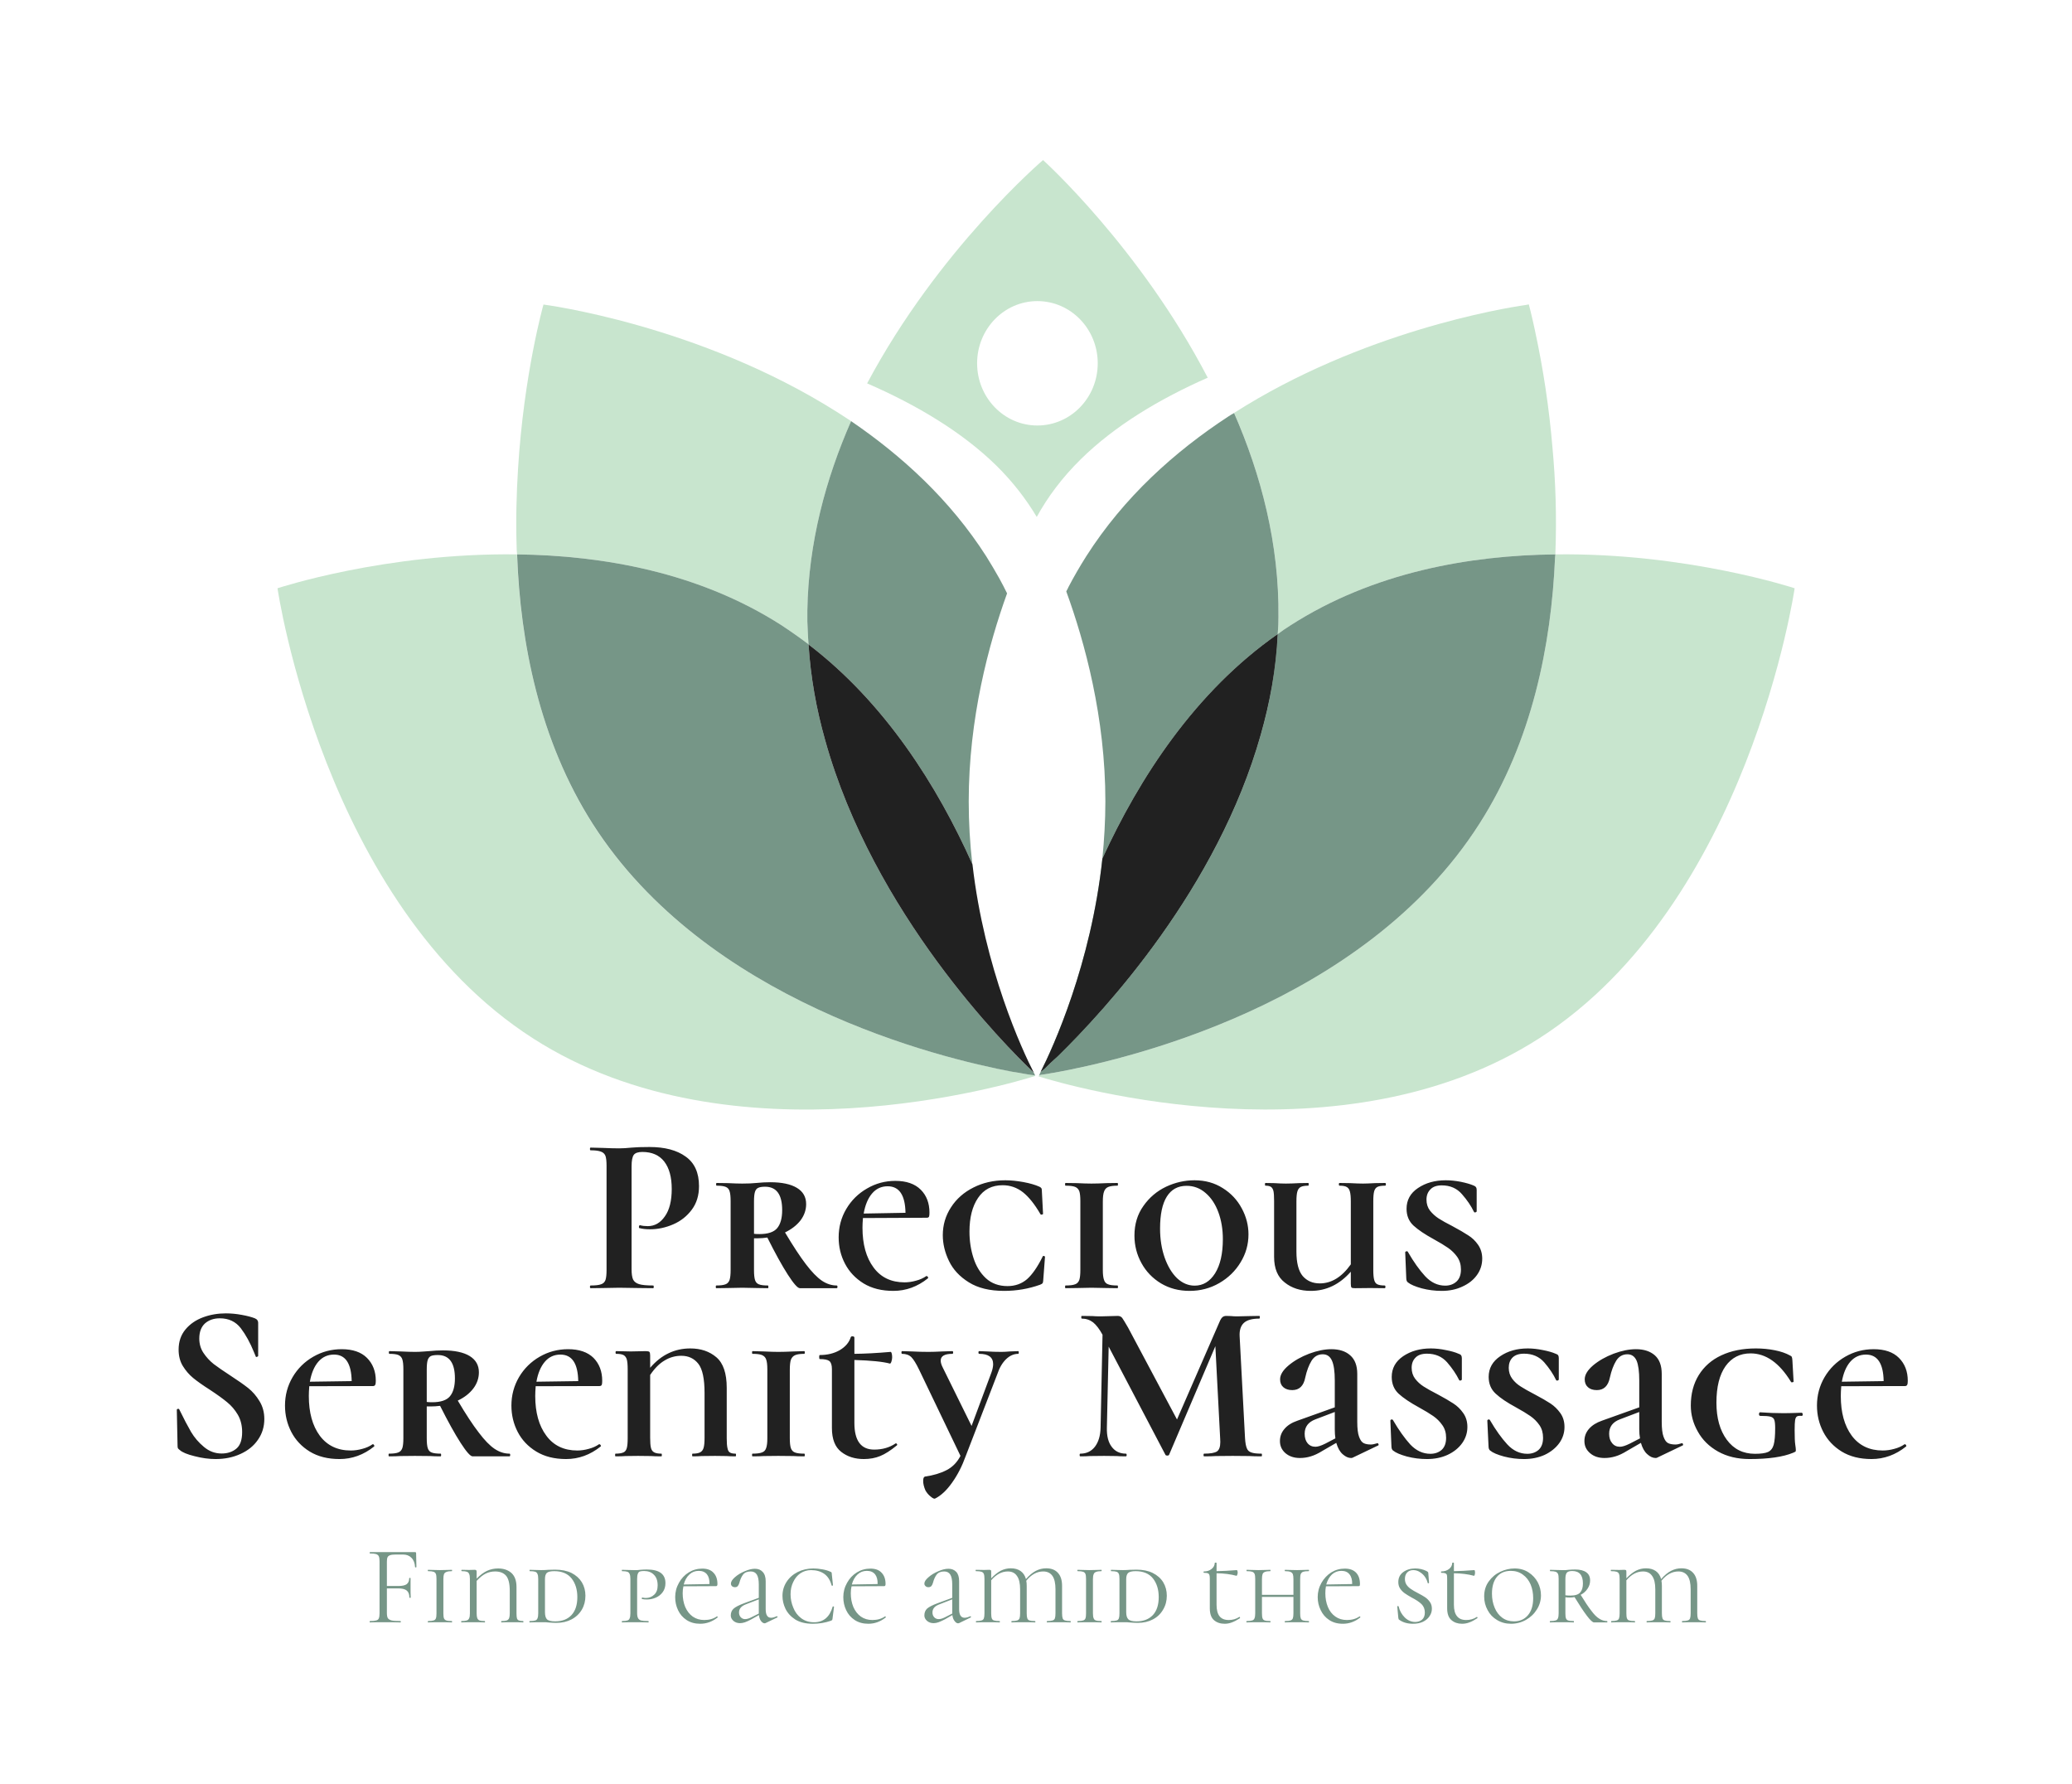
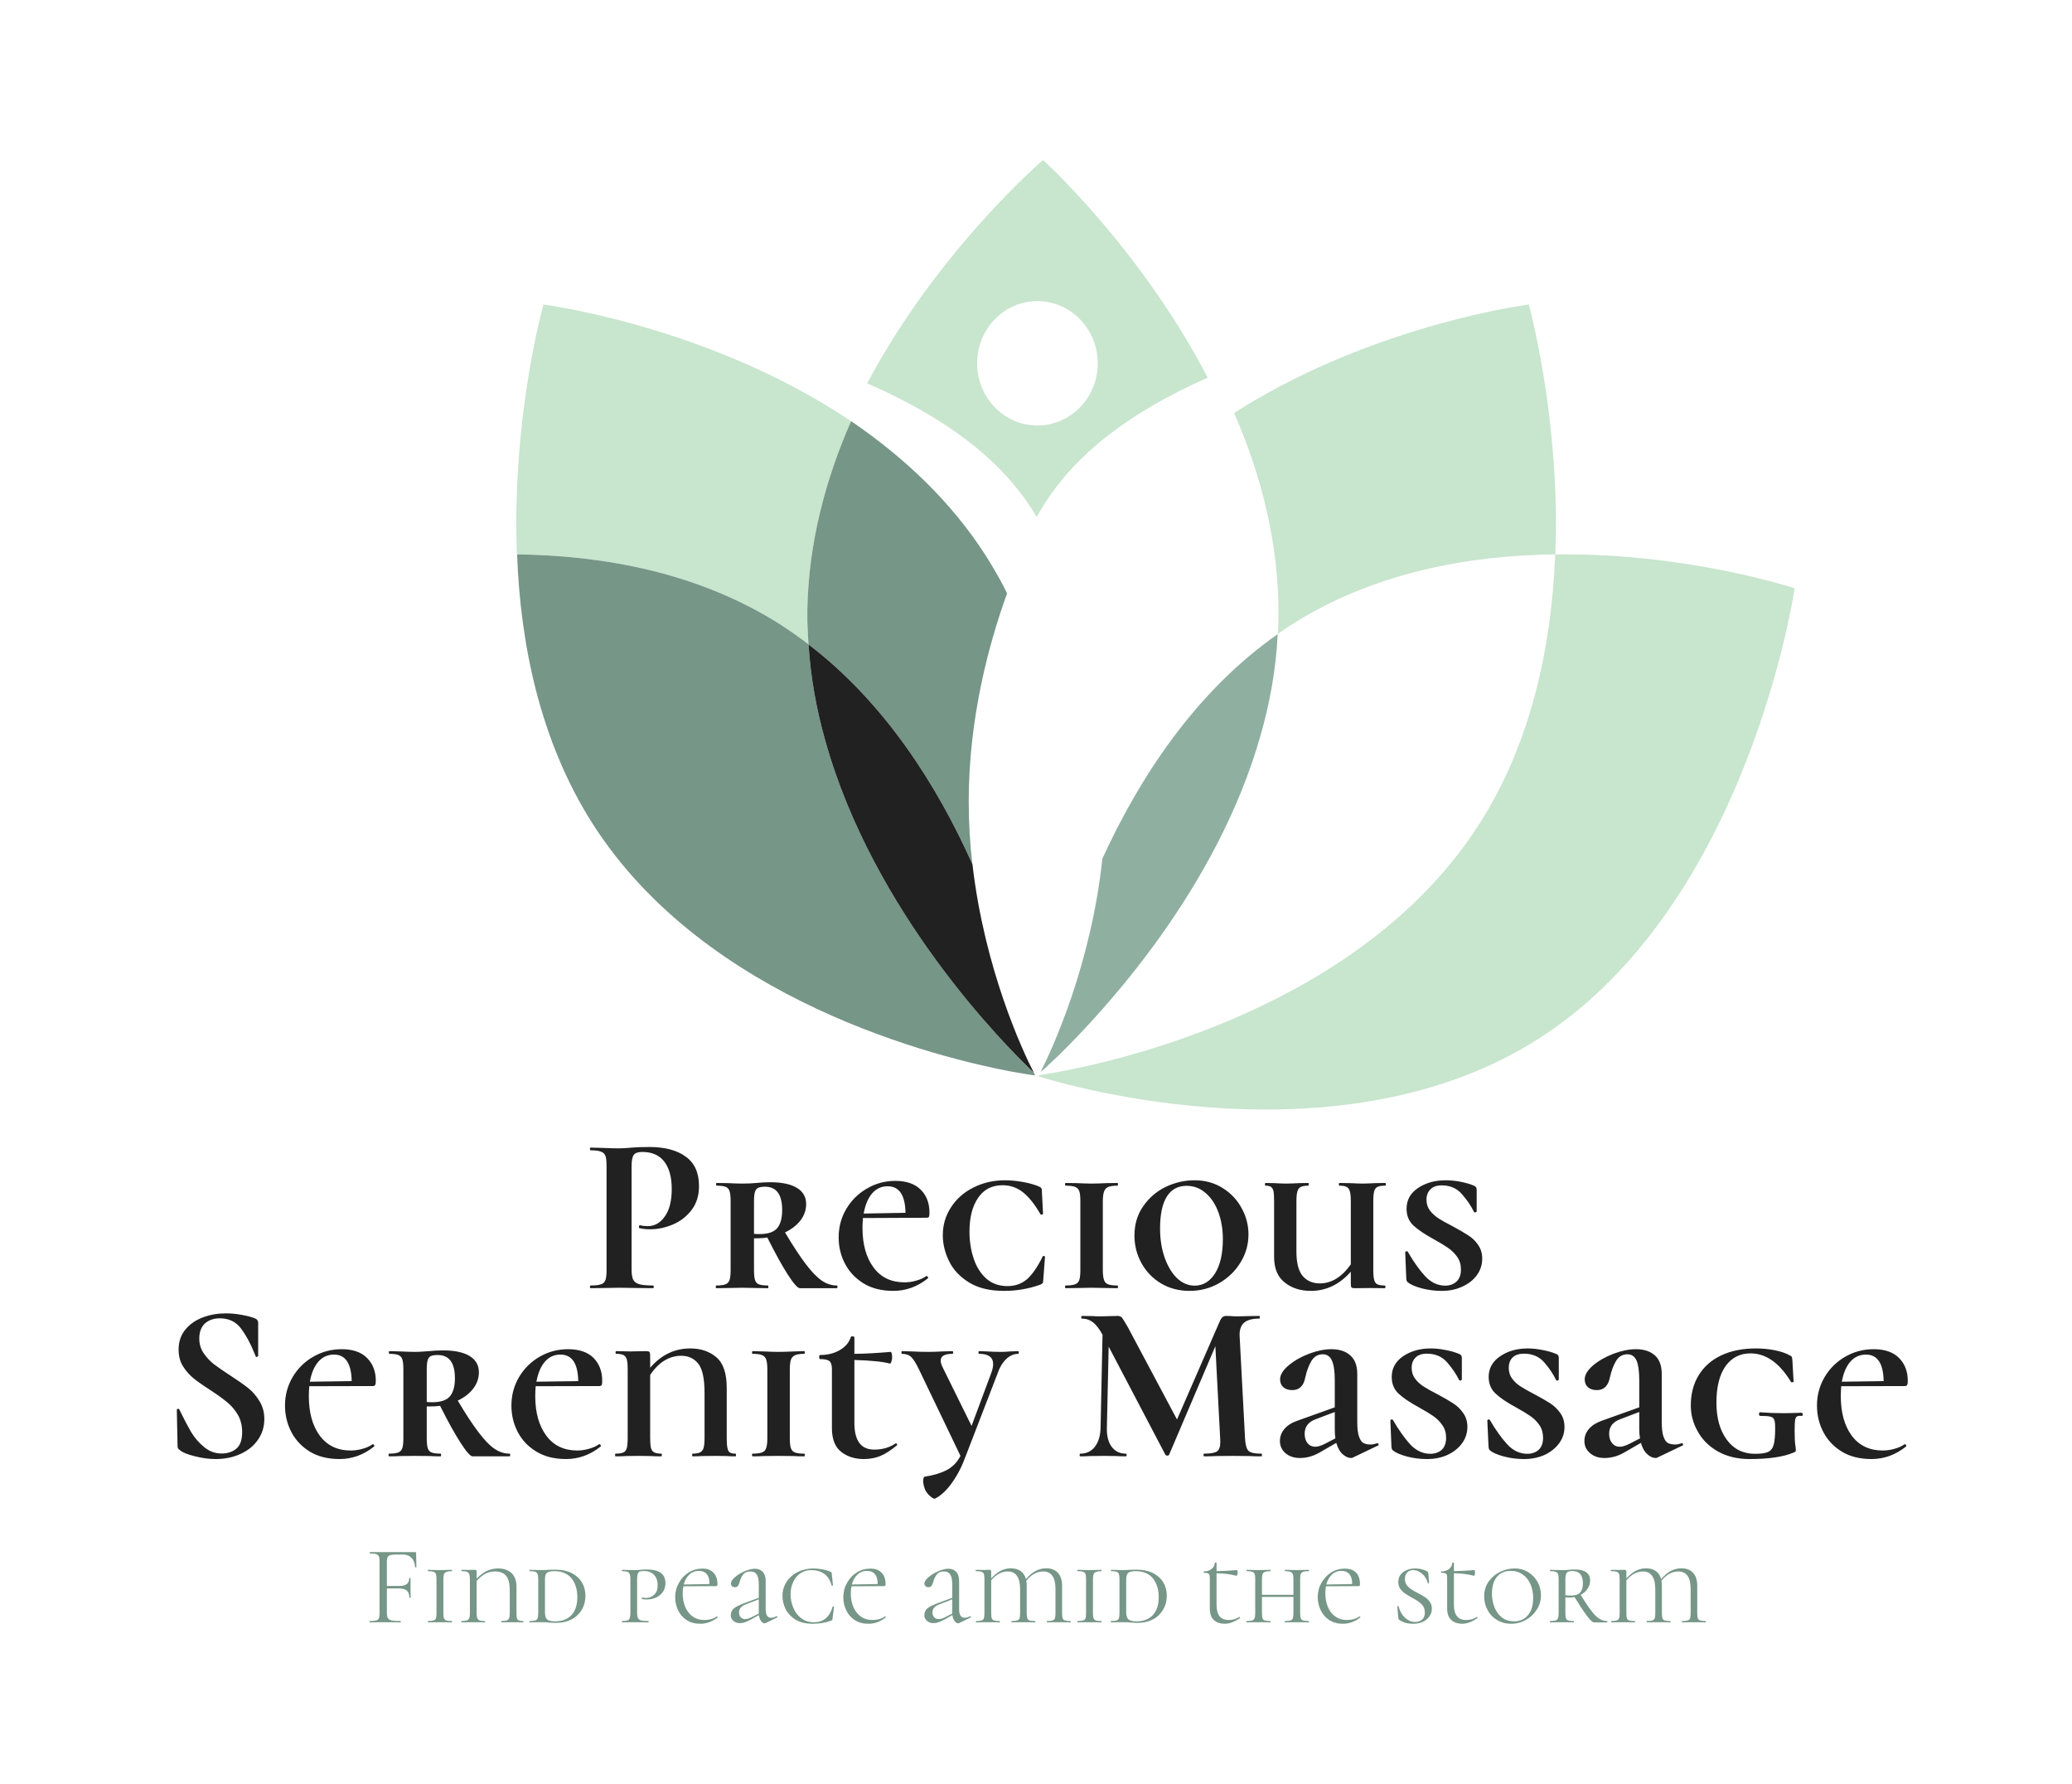
<svg xmlns="http://www.w3.org/2000/svg" version="1.1" viewBox="0 0 13.828 11.903">
  <g transform="matrix(1,0,0,1,1.069,7.653)">
    <g>
      <path d=" M 3.156 0.884 Q 3.167 0.906 3.196 0.915 Q 3.225 0.924 3.29 0.924 Q 3.294 0.924 3.294 0.933 Q 3.294 0.942 3.29 0.942 Q 3.228 0.942 3.194 0.941 L 3.063 0.939 L 2.954 0.941 Q 2.924 0.942 2.873 0.942 Q 2.868 0.942 2.868 0.933 Q 2.868 0.924 2.873 0.924 Q 2.921 0.924 2.942 0.916 Q 2.964 0.909 2.972 0.887 Q 2.979 0.865 2.979 0.821 L 2.979 0.126 Q 2.979 0.081 2.972 0.06 Q 2.964 0.039 2.942 0.031 Q 2.919 0.022 2.873 0.022 Q 2.868 0.022 2.868 0.013 Q 2.868 0.004 2.873 0.004 L 2.952 0.006 Q 3.021 0.009 3.062 0.009 Q 3.098 0.009 3.147 0.004 Q 3.167 0.003 3.197 0.001 Q 3.227 -1.1102230246251565e-16 3.266 -1.1102230246251565e-16 Q 3.419 -1.1102230246251565e-16 3.507 0.064 Q 3.596 0.127 3.596 0.261 Q 3.596 0.354 3.548 0.418 Q 3.5 0.483 3.424 0.516 Q 3.348 0.549 3.269 0.549 Q 3.228 0.549 3.198 0.541 Q 3.195 0.541 3.195 0.534 Q 3.195 0.529 3.197 0.525 Q 3.2 0.52 3.203 0.522 Q 3.225 0.528 3.254 0.528 Q 3.323 0.528 3.368 0.463 Q 3.414 0.399 3.414 0.28 Q 3.414 0.162 3.364 0.097 Q 3.314 0.033 3.218 0.033 Q 3.176 0.033 3.161 0.052 Q 3.146 0.072 3.146 0.129 L 3.146 0.815 Q 3.146 0.862 3.156 0.884 M 4.52 0.933 Q 4.52 0.942 4.515 0.942 L 4.269 0.942 Q 4.247 0.942 4.189 0.852 Q 4.131 0.762 4.052 0.604 Q 4.02 0.609 3.989 0.609 L 3.963 0.609 L 3.963 0.821 Q 3.963 0.867 3.97 0.888 Q 3.977 0.909 3.995 0.916 Q 4.014 0.924 4.056 0.924 Q 4.059 0.924 4.059 0.933 Q 4.059 0.942 4.056 0.942 Q 4.011 0.942 3.986 0.941 L 3.884 0.939 L 3.786 0.941 Q 3.759 0.942 3.711 0.942 Q 3.708 0.942 3.708 0.933 Q 3.708 0.924 3.711 0.924 Q 3.753 0.924 3.773 0.916 Q 3.792 0.909 3.8 0.887 Q 3.807 0.865 3.807 0.821 L 3.807 0.361 Q 3.807 0.316 3.8 0.295 Q 3.794 0.274 3.774 0.266 Q 3.755 0.258 3.714 0.258 Q 3.71 0.258 3.71 0.249 Q 3.71 0.24 3.714 0.24 L 3.788 0.241 Q 3.848 0.244 3.884 0.244 Q 3.912 0.244 3.936 0.243 Q 3.96 0.241 3.978 0.24 Q 4.028 0.235 4.071 0.235 Q 4.188 0.235 4.25 0.273 Q 4.311 0.31 4.311 0.381 Q 4.311 0.439 4.274 0.489 Q 4.236 0.538 4.17 0.57 Q 4.251 0.706 4.31 0.783 Q 4.368 0.859 4.416 0.892 Q 4.464 0.924 4.515 0.924 Q 4.52 0.924 4.52 0.933 M 3.999 0.581 Q 4.085 0.581 4.118 0.541 Q 4.151 0.501 4.151 0.421 Q 4.151 0.265 4.037 0.265 Q 4.005 0.265 3.99 0.273 Q 3.975 0.28 3.969 0.301 Q 3.963 0.321 3.963 0.364 L 3.963 0.579 Q 3.974 0.581 3.999 0.581 M 4.687 0.538 Q 4.687 0.705 4.761 0.804 Q 4.834 0.903 4.968 0.903 Q 5.005 0.903 5.044 0.892 Q 5.083 0.882 5.113 0.861 L 5.115 0.861 Q 5.119 0.861 5.123 0.866 Q 5.127 0.871 5.124 0.876 Q 5.019 0.96 4.893 0.96 Q 4.776 0.96 4.694 0.91 Q 4.612 0.859 4.57 0.778 Q 4.528 0.698 4.528 0.603 Q 4.528 0.499 4.579 0.413 Q 4.63 0.327 4.717 0.277 Q 4.804 0.226 4.906 0.226 Q 5.017 0.226 5.076 0.285 Q 5.134 0.343 5.134 0.438 Q 5.134 0.457 5.131 0.465 Q 5.127 0.472 5.116 0.472 L 4.69 0.474 Q 4.687 0.513 4.687 0.538 M 4.751 0.31 Q 4.71 0.358 4.695 0.444 L 4.974 0.439 Q 4.971 0.262 4.855 0.262 Q 4.792 0.262 4.751 0.31 M 5.761 0.234 Q 5.826 0.246 5.868 0.265 Q 5.878 0.27 5.881 0.275 Q 5.884 0.28 5.884 0.291 L 5.892 0.445 Q 5.892 0.45 5.884 0.451 Q 5.877 0.453 5.874 0.447 Q 5.817 0.349 5.758 0.302 Q 5.698 0.255 5.622 0.255 Q 5.515 0.255 5.458 0.34 Q 5.401 0.424 5.401 0.565 Q 5.401 0.658 5.428 0.741 Q 5.454 0.823 5.511 0.876 Q 5.568 0.928 5.655 0.928 Q 5.731 0.928 5.785 0.882 Q 5.838 0.835 5.889 0.732 Q 5.89 0.726 5.898 0.727 Q 5.905 0.729 5.905 0.733 L 5.893 0.892 Q 5.892 0.904 5.889 0.909 Q 5.886 0.913 5.872 0.919 Q 5.757 0.96 5.632 0.96 Q 5.488 0.96 5.397 0.903 Q 5.305 0.846 5.264 0.76 Q 5.223 0.675 5.223 0.588 Q 5.223 0.486 5.278 0.402 Q 5.332 0.318 5.428 0.27 Q 5.523 0.222 5.64 0.222 Q 5.695 0.222 5.761 0.234 M 6.299 0.887 Q 6.306 0.909 6.326 0.916 Q 6.345 0.924 6.389 0.924 Q 6.392 0.924 6.392 0.933 Q 6.392 0.942 6.389 0.942 Q 6.342 0.942 6.317 0.941 L 6.215 0.939 L 6.117 0.941 Q 6.09 0.942 6.042 0.942 Q 6.039 0.942 6.039 0.933 Q 6.039 0.924 6.042 0.924 Q 6.086 0.924 6.106 0.916 Q 6.126 0.909 6.134 0.887 Q 6.141 0.865 6.141 0.821 L 6.141 0.361 Q 6.141 0.316 6.134 0.295 Q 6.126 0.274 6.106 0.266 Q 6.086 0.258 6.042 0.258 Q 6.039 0.258 6.039 0.249 Q 6.039 0.24 6.042 0.24 L 6.117 0.241 Q 6.177 0.244 6.215 0.244 Q 6.255 0.244 6.318 0.241 L 6.389 0.24 Q 6.392 0.24 6.392 0.249 Q 6.392 0.258 6.389 0.258 Q 6.347 0.258 6.326 0.267 Q 6.306 0.276 6.299 0.298 Q 6.291 0.319 6.291 0.364 L 6.291 0.821 Q 6.291 0.865 6.299 0.887 M 6.679 0.91 Q 6.595 0.859 6.549 0.775 Q 6.502 0.69 6.502 0.591 Q 6.502 0.477 6.562 0.393 Q 6.621 0.309 6.713 0.265 Q 6.805 0.222 6.903 0.222 Q 7.009 0.222 7.091 0.274 Q 7.173 0.325 7.218 0.409 Q 7.263 0.492 7.263 0.583 Q 7.263 0.684 7.21 0.77 Q 7.158 0.856 7.068 0.908 Q 6.978 0.96 6.87 0.96 Q 6.763 0.96 6.679 0.91 M 7.04 0.843 Q 7.092 0.76 7.092 0.615 Q 7.092 0.516 7.062 0.435 Q 7.032 0.354 6.977 0.307 Q 6.922 0.259 6.85 0.259 Q 6.763 0.259 6.718 0.331 Q 6.673 0.403 6.673 0.544 Q 6.673 0.651 6.704 0.739 Q 6.735 0.826 6.787 0.876 Q 6.84 0.925 6.904 0.925 Q 6.988 0.925 7.04 0.843 M 8.124 0.266 Q 8.108 0.274 8.102 0.295 Q 8.096 0.316 8.096 0.361 L 8.096 0.821 Q 8.096 0.865 8.102 0.887 Q 8.108 0.909 8.123 0.916 Q 8.139 0.924 8.172 0.924 Q 8.177 0.924 8.177 0.933 Q 8.177 0.942 8.172 0.942 L 8.075 0.941 L 7.974 0.942 Q 7.956 0.942 7.951 0.938 Q 7.946 0.933 7.946 0.913 L 7.946 0.832 Q 7.833 0.96 7.679 0.96 Q 7.575 0.96 7.505 0.904 Q 7.434 0.849 7.434 0.733 L 7.434 0.361 Q 7.434 0.316 7.43 0.295 Q 7.425 0.274 7.413 0.266 Q 7.401 0.258 7.376 0.258 Q 7.373 0.258 7.373 0.249 Q 7.373 0.24 7.376 0.24 L 7.434 0.241 Q 7.482 0.244 7.512 0.244 Q 7.548 0.244 7.602 0.241 L 7.662 0.24 Q 7.665 0.24 7.665 0.249 Q 7.665 0.258 7.662 0.258 Q 7.628 0.258 7.611 0.267 Q 7.595 0.276 7.589 0.298 Q 7.583 0.319 7.583 0.364 L 7.583 0.698 Q 7.583 0.811 7.625 0.861 Q 7.668 0.91 7.739 0.91 Q 7.856 0.91 7.946 0.783 L 7.946 0.364 Q 7.946 0.319 7.94 0.298 Q 7.935 0.276 7.919 0.267 Q 7.904 0.258 7.871 0.258 Q 7.866 0.258 7.866 0.249 Q 7.866 0.24 7.871 0.24 L 7.94 0.241 Q 7.997 0.244 8.027 0.244 Q 8.054 0.244 8.108 0.241 L 8.175 0.24 Q 8.18 0.24 8.18 0.249 Q 8.18 0.258 8.175 0.258 Q 8.141 0.258 8.124 0.266 M 8.474 0.424 Q 8.498 0.454 8.531 0.476 Q 8.565 0.498 8.624 0.528 Q 8.691 0.564 8.729 0.589 Q 8.768 0.613 8.795 0.652 Q 8.823 0.692 8.823 0.745 Q 8.823 0.805 8.788 0.854 Q 8.753 0.903 8.691 0.931 Q 8.63 0.96 8.553 0.96 Q 8.484 0.96 8.419 0.943 Q 8.354 0.925 8.328 0.904 Q 8.316 0.897 8.316 0.873 L 8.309 0.703 Q 8.309 0.698 8.316 0.696 Q 8.324 0.694 8.327 0.7 Q 8.384 0.799 8.442 0.862 Q 8.501 0.925 8.576 0.925 Q 8.621 0.925 8.651 0.898 Q 8.681 0.871 8.681 0.817 Q 8.681 0.769 8.656 0.733 Q 8.631 0.698 8.595 0.673 Q 8.559 0.648 8.499 0.615 Q 8.411 0.567 8.364 0.524 Q 8.318 0.481 8.318 0.412 Q 8.318 0.325 8.394 0.274 Q 8.471 0.222 8.579 0.222 Q 8.627 0.222 8.679 0.232 Q 8.732 0.243 8.763 0.256 Q 8.777 0.261 8.781 0.268 Q 8.786 0.274 8.786 0.286 L 8.786 0.429 Q 8.786 0.433 8.778 0.436 Q 8.771 0.438 8.768 0.433 Q 8.739 0.373 8.688 0.315 Q 8.637 0.256 8.553 0.256 Q 8.502 0.256 8.477 0.283 Q 8.451 0.309 8.451 0.351 Q 8.451 0.393 8.474 0.424 M 0.289 1.374 Q 0.317 1.416 0.357 1.448 Q 0.398 1.479 0.467 1.524 Q 0.541 1.572 0.587 1.608 Q 0.632 1.644 0.663 1.696 Q 0.695 1.748 0.695 1.815 Q 0.695 1.893 0.652 1.954 Q 0.611 2.014 0.536 2.048 Q 0.462 2.082 0.37 2.082 Q 0.303 2.082 0.23 2.063 Q 0.156 2.045 0.131 2.022 Q 0.123 2.016 0.119 2.011 Q 0.116 2.006 0.116 1.994 L 0.111 1.755 L 0.111 1.754 Q 0.111 1.748 0.119 1.747 Q 0.126 1.746 0.128 1.752 Q 0.173 1.844 0.206 1.901 Q 0.24 1.958 0.292 2.001 Q 0.344 2.045 0.41 2.045 Q 0.47 2.045 0.509 2.012 Q 0.547 1.98 0.547 1.902 Q 0.547 1.836 0.518 1.786 Q 0.489 1.737 0.447 1.703 Q 0.405 1.668 0.332 1.62 Q 0.26 1.574 0.22 1.541 Q 0.18 1.508 0.151 1.461 Q 0.123 1.415 0.123 1.352 Q 0.123 1.272 0.169 1.217 Q 0.214 1.163 0.287 1.136 Q 0.358 1.11 0.438 1.11 Q 0.49 1.11 0.544 1.12 Q 0.599 1.13 0.632 1.143 Q 0.645 1.149 0.649 1.156 Q 0.654 1.163 0.654 1.173 L 0.654 1.393 Q 0.654 1.398 0.646 1.4 Q 0.639 1.403 0.638 1.398 L 0.626 1.369 Q 0.588 1.275 0.538 1.209 Q 0.487 1.143 0.398 1.143 Q 0.338 1.143 0.299 1.177 Q 0.261 1.212 0.261 1.278 Q 0.261 1.332 0.289 1.374 M 0.992 1.661 Q 0.992 1.827 1.065 1.926 Q 1.139 2.025 1.272 2.025 Q 1.31 2.025 1.349 2.014 Q 1.388 2.004 1.418 1.983 L 1.419 1.983 Q 1.424 1.983 1.427 1.988 Q 1.431 1.994 1.428 1.998 Q 1.323 2.082 1.197 2.082 Q 1.08 2.082 0.998 2.032 Q 0.917 1.982 0.875 1.901 Q 0.833 1.82 0.833 1.725 Q 0.833 1.622 0.884 1.535 Q 0.935 1.449 1.022 1.399 Q 1.109 1.349 1.211 1.349 Q 1.322 1.349 1.38 1.407 Q 1.439 1.466 1.439 1.56 Q 1.439 1.58 1.435 1.587 Q 1.431 1.595 1.421 1.595 L 0.995 1.596 Q 0.992 1.635 0.992 1.661 M 1.055 1.433 Q 1.014 1.481 0.999 1.566 L 1.278 1.562 Q 1.275 1.385 1.16 1.385 Q 1.097 1.385 1.055 1.433 M 2.336 2.055 Q 2.336 2.064 2.331 2.064 L 2.085 2.064 Q 2.063 2.064 2.005 1.974 Q 1.947 1.884 1.868 1.727 Q 1.836 1.731 1.805 1.731 L 1.779 1.731 L 1.779 1.943 Q 1.779 1.989 1.786 2.01 Q 1.793 2.031 1.811 2.038 Q 1.83 2.046 1.872 2.046 Q 1.875 2.046 1.875 2.055 Q 1.875 2.064 1.872 2.064 Q 1.827 2.064 1.802 2.062 L 1.7 2.061 L 1.602 2.062 Q 1.575 2.064 1.527 2.064 Q 1.524 2.064 1.524 2.055 Q 1.524 2.046 1.527 2.046 Q 1.569 2.046 1.589 2.038 Q 1.608 2.031 1.616 2.009 Q 1.623 1.988 1.623 1.943 L 1.623 1.484 Q 1.623 1.438 1.616 1.417 Q 1.61 1.397 1.59 1.388 Q 1.571 1.38 1.53 1.38 Q 1.526 1.38 1.526 1.371 Q 1.526 1.362 1.53 1.362 L 1.604 1.364 Q 1.664 1.367 1.7 1.367 Q 1.728 1.367 1.752 1.365 Q 1.776 1.364 1.794 1.362 Q 1.844 1.357 1.887 1.357 Q 2.004 1.357 2.066 1.395 Q 2.127 1.433 2.127 1.503 Q 2.127 1.562 2.09 1.611 Q 2.052 1.661 1.986 1.692 Q 2.067 1.829 2.126 1.905 Q 2.184 1.982 2.232 2.014 Q 2.28 2.046 2.331 2.046 Q 2.336 2.046 2.336 2.055 M 1.815 1.703 Q 1.901 1.703 1.934 1.663 Q 1.967 1.623 1.967 1.544 Q 1.967 1.388 1.853 1.388 Q 1.821 1.388 1.806 1.395 Q 1.791 1.403 1.785 1.423 Q 1.779 1.443 1.779 1.486 L 1.779 1.701 Q 1.79 1.703 1.815 1.703 M 2.503 1.661 Q 2.503 1.827 2.577 1.926 Q 2.65 2.025 2.784 2.025 Q 2.821 2.025 2.86 2.014 Q 2.899 2.004 2.929 1.983 L 2.931 1.983 Q 2.935 1.983 2.939 1.988 Q 2.943 1.994 2.94 1.998 Q 2.835 2.082 2.709 2.082 Q 2.592 2.082 2.51 2.032 Q 2.428 1.982 2.386 1.901 Q 2.344 1.82 2.344 1.725 Q 2.344 1.622 2.395 1.535 Q 2.446 1.449 2.533 1.399 Q 2.62 1.349 2.722 1.349 Q 2.833 1.349 2.892 1.407 Q 2.95 1.466 2.95 1.56 Q 2.95 1.58 2.947 1.587 Q 2.943 1.595 2.932 1.595 L 2.506 1.596 Q 2.503 1.635 2.503 1.661 M 2.567 1.433 Q 2.526 1.481 2.511 1.566 L 2.79 1.562 Q 2.787 1.385 2.671 1.385 Q 2.608 1.385 2.567 1.433 M 3.843 2.055 Q 3.843 2.064 3.84 2.064 Q 3.802 2.064 3.781 2.062 L 3.703 2.061 L 3.613 2.062 Q 3.591 2.064 3.553 2.064 Q 3.55 2.064 3.55 2.055 Q 3.55 2.046 3.553 2.046 Q 3.588 2.046 3.604 2.037 Q 3.621 2.028 3.627 2.006 Q 3.633 1.985 3.633 1.94 L 3.633 1.641 Q 3.633 1.5 3.592 1.447 Q 3.55 1.393 3.478 1.393 Q 3.418 1.393 3.367 1.424 Q 3.315 1.454 3.27 1.521 L 3.27 1.94 Q 3.27 1.985 3.275 2.006 Q 3.28 2.028 3.296 2.037 Q 3.312 2.046 3.345 2.046 Q 3.348 2.046 3.348 2.055 Q 3.348 2.064 3.345 2.064 Q 3.301 2.064 3.276 2.062 L 3.189 2.061 L 3.106 2.062 Q 3.082 2.064 3.039 2.064 Q 3.036 2.064 3.036 2.055 Q 3.036 2.046 3.039 2.046 Q 3.073 2.046 3.091 2.038 Q 3.108 2.031 3.114 2.009 Q 3.12 1.988 3.12 1.943 L 3.12 1.484 Q 3.12 1.438 3.114 1.417 Q 3.108 1.397 3.092 1.388 Q 3.076 1.38 3.043 1.38 Q 3.039 1.38 3.039 1.371 Q 3.039 1.362 3.043 1.362 L 3.141 1.364 L 3.241 1.362 Q 3.259 1.362 3.265 1.367 Q 3.27 1.373 3.27 1.391 L 3.27 1.473 Q 3.327 1.407 3.393 1.376 Q 3.459 1.344 3.538 1.344 Q 3.643 1.344 3.712 1.403 Q 3.781 1.462 3.781 1.607 L 3.781 1.943 Q 3.781 1.988 3.786 2.009 Q 3.79 2.031 3.802 2.038 Q 3.814 2.046 3.84 2.046 Q 3.843 2.046 3.843 2.055 M 4.209 2.009 Q 4.217 2.031 4.236 2.038 Q 4.256 2.046 4.299 2.046 Q 4.302 2.046 4.302 2.055 Q 4.302 2.064 4.299 2.064 Q 4.253 2.064 4.227 2.062 L 4.125 2.061 L 4.028 2.062 Q 4.001 2.064 3.953 2.064 Q 3.95 2.064 3.95 2.055 Q 3.95 2.046 3.953 2.046 Q 3.996 2.046 4.016 2.038 Q 4.037 2.031 4.044 2.009 Q 4.052 1.988 4.052 1.943 L 4.052 1.484 Q 4.052 1.438 4.044 1.417 Q 4.037 1.397 4.016 1.388 Q 3.996 1.38 3.953 1.38 Q 3.95 1.38 3.95 1.371 Q 3.95 1.362 3.953 1.362 L 4.028 1.364 Q 4.088 1.367 4.125 1.367 Q 4.166 1.367 4.229 1.364 L 4.299 1.362 Q 4.302 1.362 4.302 1.371 Q 4.302 1.38 4.299 1.38 Q 4.257 1.38 4.237 1.389 Q 4.217 1.398 4.209 1.42 Q 4.202 1.442 4.202 1.486 L 4.202 1.943 Q 4.202 1.988 4.209 2.009 M 4.909 1.977 Q 4.915 1.977 4.918 1.983 Q 4.92 1.989 4.915 1.992 Q 4.854 2.042 4.805 2.062 Q 4.756 2.082 4.696 2.082 Q 4.606 2.082 4.545 2.034 Q 4.483 1.986 4.483 1.875 L 4.483 1.482 Q 4.483 1.442 4.466 1.428 Q 4.449 1.415 4.402 1.415 Q 4.398 1.415 4.398 1.401 Q 4.398 1.388 4.402 1.388 Q 4.479 1.388 4.536 1.355 Q 4.593 1.321 4.609 1.268 Q 4.612 1.263 4.618 1.263 Q 4.624 1.263 4.629 1.265 Q 4.633 1.268 4.633 1.271 L 4.633 1.38 Q 4.737 1.379 4.875 1.367 Q 4.879 1.367 4.882 1.377 Q 4.885 1.388 4.885 1.403 Q 4.885 1.417 4.88 1.432 Q 4.875 1.446 4.87 1.445 Q 4.8 1.426 4.633 1.421 L 4.633 1.841 Q 4.633 2.019 4.765 2.019 Q 4.846 2.019 4.906 1.979 L 4.909 1.977 M 5.73 1.371 Q 5.73 1.38 5.727 1.38 Q 5.682 1.38 5.645 1.416 Q 5.608 1.452 5.587 1.515 L 5.376 2.062 Q 5.34 2.162 5.286 2.238 Q 5.232 2.315 5.173 2.345 Q 5.164 2.351 5.143 2.333 Q 5.121 2.316 5.107 2.291 Q 5.092 2.256 5.092 2.228 Q 5.092 2.202 5.104 2.199 Q 5.188 2.187 5.248 2.156 Q 5.307 2.126 5.341 2.061 L 5.065 1.486 Q 5.035 1.424 5.013 1.402 Q 4.99 1.38 4.951 1.38 Q 4.947 1.38 4.947 1.371 Q 4.947 1.362 4.951 1.362 L 5.017 1.364 Q 5.074 1.367 5.127 1.367 Q 5.164 1.367 5.221 1.364 L 5.287 1.362 Q 5.292 1.362 5.292 1.371 Q 5.292 1.38 5.287 1.38 Q 5.209 1.38 5.209 1.425 Q 5.209 1.445 5.223 1.472 L 5.415 1.861 L 5.547 1.506 Q 5.559 1.473 5.559 1.449 Q 5.559 1.38 5.466 1.38 Q 5.461 1.38 5.461 1.371 Q 5.461 1.362 5.466 1.362 L 5.518 1.364 Q 5.566 1.367 5.613 1.367 Q 5.638 1.367 5.671 1.364 L 5.727 1.362 Q 5.73 1.362 5.73 1.371 M 7.353 2.055 Q 7.353 2.064 7.35 2.064 Q 7.299 2.064 7.269 2.062 L 7.158 2.061 L 7.045 2.062 Q 7.017 2.064 6.967 2.064 Q 6.963 2.064 6.963 2.055 Q 6.963 2.046 6.967 2.046 Q 7.03 2.046 7.053 2.031 Q 7.075 2.016 7.075 1.968 L 7.074 1.943 L 7.042 1.329 L 6.733 2.054 Q 6.73 2.059 6.721 2.059 Q 6.712 2.059 6.709 2.054 L 6.33 1.332 L 6.318 1.873 Q 6.316 1.955 6.35 2 Q 6.384 2.046 6.445 2.046 Q 6.45 2.046 6.45 2.055 Q 6.45 2.064 6.445 2.064 Q 6.405 2.064 6.382 2.062 L 6.3 2.061 L 6.205 2.062 Q 6.181 2.064 6.141 2.064 Q 6.136 2.064 6.136 2.055 Q 6.136 2.046 6.141 2.046 Q 6.202 2.046 6.238 2 Q 6.274 1.953 6.276 1.873 L 6.289 1.252 L 6.288 1.251 Q 6.258 1.196 6.226 1.17 Q 6.193 1.145 6.151 1.145 Q 6.147 1.145 6.147 1.135 Q 6.147 1.127 6.151 1.127 L 6.222 1.128 Q 6.243 1.13 6.276 1.13 L 6.355 1.128 Q 6.369 1.127 6.39 1.127 Q 6.409 1.127 6.42 1.14 Q 6.43 1.154 6.459 1.204 L 6.786 1.818 L 7.071 1.164 Q 7.08 1.143 7.09 1.135 Q 7.099 1.127 7.116 1.127 Q 7.129 1.127 7.147 1.128 Q 7.164 1.13 7.186 1.13 L 7.275 1.128 Q 7.296 1.127 7.335 1.127 Q 7.339 1.127 7.339 1.135 Q 7.339 1.145 7.335 1.145 Q 7.264 1.145 7.233 1.173 Q 7.201 1.202 7.204 1.262 L 7.24 1.943 Q 7.243 1.989 7.252 2.01 Q 7.26 2.031 7.282 2.038 Q 7.303 2.046 7.35 2.046 Q 7.353 2.046 7.353 2.055 M 8.124 1.976 Q 8.128 1.976 8.131 1.983 Q 8.133 1.991 8.127 1.992 L 7.962 2.071 Q 7.956 2.075 7.948 2.075 Q 7.92 2.075 7.892 2.05 Q 7.864 2.026 7.849 1.974 L 7.759 2.026 Q 7.714 2.054 7.679 2.064 Q 7.644 2.075 7.606 2.075 Q 7.548 2.075 7.51 2.043 Q 7.473 2.011 7.473 1.962 Q 7.473 1.915 7.504 1.88 Q 7.534 1.845 7.59 1.826 L 7.839 1.737 L 7.839 1.558 Q 7.839 1.467 7.82 1.425 Q 7.801 1.383 7.759 1.383 Q 7.711 1.383 7.684 1.426 Q 7.657 1.47 7.642 1.538 Q 7.626 1.622 7.555 1.622 Q 7.518 1.622 7.496 1.603 Q 7.474 1.584 7.474 1.55 Q 7.474 1.505 7.531 1.457 Q 7.587 1.41 7.668 1.379 Q 7.749 1.349 7.816 1.349 Q 7.896 1.349 7.942 1.39 Q 7.989 1.431 7.989 1.514 L 7.989 1.833 Q 7.989 1.901 8.001 1.933 Q 8.013 1.967 8.032 1.976 Q 8.05 1.985 8.08 1.985 Q 8.095 1.985 8.121 1.977 L 8.124 1.976 M 7.843 1.944 Q 7.839 1.917 7.839 1.884 L 7.839 1.768 L 7.71 1.817 Q 7.638 1.844 7.638 1.913 Q 7.638 1.953 7.657 1.976 Q 7.677 2 7.71 2 Q 7.734 2 7.776 1.979 L 7.843 1.944 M 8.375 1.546 Q 8.399 1.577 8.432 1.598 Q 8.466 1.62 8.525 1.65 Q 8.592 1.686 8.63 1.711 Q 8.669 1.736 8.696 1.775 Q 8.724 1.814 8.724 1.868 Q 8.724 1.927 8.689 1.976 Q 8.654 2.025 8.592 2.054 Q 8.531 2.082 8.454 2.082 Q 8.385 2.082 8.32 2.065 Q 8.255 2.047 8.229 2.026 Q 8.217 2.019 8.217 1.995 L 8.21 1.826 Q 8.21 1.82 8.217 1.818 Q 8.225 1.817 8.228 1.823 Q 8.285 1.921 8.343 1.985 Q 8.402 2.047 8.477 2.047 Q 8.522 2.047 8.552 2.021 Q 8.582 1.994 8.582 1.94 Q 8.582 1.891 8.557 1.856 Q 8.532 1.82 8.496 1.795 Q 8.46 1.77 8.4 1.737 Q 8.312 1.689 8.265 1.646 Q 8.219 1.603 8.219 1.534 Q 8.219 1.448 8.295 1.396 Q 8.372 1.344 8.48 1.344 Q 8.528 1.344 8.58 1.355 Q 8.633 1.365 8.664 1.379 Q 8.678 1.383 8.682 1.39 Q 8.687 1.397 8.687 1.409 L 8.687 1.551 Q 8.687 1.555 8.679 1.558 Q 8.672 1.56 8.669 1.555 Q 8.64 1.496 8.589 1.437 Q 8.538 1.379 8.454 1.379 Q 8.403 1.379 8.378 1.405 Q 8.352 1.431 8.352 1.473 Q 8.352 1.515 8.375 1.546 M 9.023 1.546 Q 9.046 1.577 9.08 1.598 Q 9.114 1.62 9.172 1.65 Q 9.24 1.686 9.278 1.711 Q 9.316 1.736 9.344 1.775 Q 9.372 1.814 9.372 1.868 Q 9.372 1.927 9.337 1.976 Q 9.301 2.025 9.24 2.054 Q 9.178 2.082 9.102 2.082 Q 9.033 2.082 8.968 2.065 Q 8.902 2.047 8.877 2.026 Q 8.865 2.019 8.865 1.995 L 8.857 1.826 Q 8.857 1.82 8.865 1.818 Q 8.872 1.817 8.875 1.823 Q 8.932 1.921 8.991 1.985 Q 9.049 2.047 9.124 2.047 Q 9.169 2.047 9.199 2.021 Q 9.229 1.994 9.229 1.94 Q 9.229 1.891 9.205 1.856 Q 9.18 1.82 9.144 1.795 Q 9.108 1.77 9.048 1.737 Q 8.959 1.689 8.913 1.646 Q 8.866 1.603 8.866 1.534 Q 8.866 1.448 8.943 1.396 Q 9.019 1.344 9.127 1.344 Q 9.175 1.344 9.228 1.355 Q 9.28 1.365 9.312 1.379 Q 9.325 1.383 9.33 1.39 Q 9.334 1.397 9.334 1.409 L 9.334 1.551 Q 9.334 1.555 9.327 1.558 Q 9.319 1.56 9.316 1.555 Q 9.288 1.496 9.237 1.437 Q 9.186 1.379 9.102 1.379 Q 9.051 1.379 9.025 1.405 Q 9 1.431 9 1.473 Q 9 1.515 9.023 1.546 M 10.156 1.976 Q 10.161 1.976 10.163 1.983 Q 10.165 1.991 10.159 1.992 L 9.994 2.071 Q 9.988 2.075 9.981 2.075 Q 9.952 2.075 9.925 2.05 Q 9.897 2.026 9.882 1.974 L 9.792 2.026 Q 9.747 2.054 9.712 2.064 Q 9.676 2.075 9.639 2.075 Q 9.58 2.075 9.543 2.043 Q 9.505 2.011 9.505 1.962 Q 9.505 1.915 9.536 1.88 Q 9.567 1.845 9.622 1.826 L 9.871 1.737 L 9.871 1.558 Q 9.871 1.467 9.853 1.425 Q 9.834 1.383 9.792 1.383 Q 9.744 1.383 9.717 1.426 Q 9.69 1.47 9.675 1.538 Q 9.658 1.622 9.588 1.622 Q 9.55 1.622 9.529 1.603 Q 9.507 1.584 9.507 1.55 Q 9.507 1.505 9.563 1.457 Q 9.619 1.41 9.7 1.379 Q 9.781 1.349 9.849 1.349 Q 9.928 1.349 9.975 1.39 Q 10.021 1.431 10.021 1.514 L 10.021 1.833 Q 10.021 1.901 10.033 1.933 Q 10.045 1.967 10.064 1.976 Q 10.083 1.985 10.113 1.985 Q 10.128 1.985 10.153 1.977 L 10.156 1.976 M 9.876 1.944 Q 9.871 1.917 9.871 1.884 L 9.871 1.768 L 9.742 1.817 Q 9.67 1.844 9.67 1.913 Q 9.67 1.953 9.69 1.976 Q 9.709 2 9.742 2 Q 9.766 2 9.808 1.979 L 9.876 1.944 M 10.397 2.032 Q 10.308 1.982 10.262 1.899 Q 10.215 1.817 10.215 1.725 Q 10.215 1.608 10.268 1.522 Q 10.322 1.435 10.419 1.39 Q 10.517 1.344 10.649 1.344 Q 10.715 1.344 10.775 1.356 Q 10.836 1.368 10.877 1.391 Q 10.887 1.395 10.889 1.401 Q 10.892 1.407 10.893 1.424 L 10.901 1.565 Q 10.901 1.569 10.892 1.57 Q 10.884 1.571 10.883 1.566 Q 10.767 1.377 10.614 1.377 Q 10.508 1.377 10.447 1.462 Q 10.386 1.548 10.386 1.706 Q 10.386 1.859 10.455 1.953 Q 10.524 2.047 10.643 2.047 Q 10.703 2.047 10.73 2.035 Q 10.758 2.022 10.768 1.987 Q 10.778 1.952 10.778 1.875 Q 10.778 1.836 10.772 1.82 Q 10.766 1.804 10.746 1.799 Q 10.727 1.794 10.679 1.794 Q 10.67 1.794 10.67 1.782 Q 10.67 1.778 10.672 1.774 Q 10.674 1.77 10.677 1.77 Q 10.755 1.776 10.835 1.776 Q 10.871 1.776 10.955 1.773 Q 10.958 1.773 10.96 1.777 Q 10.962 1.78 10.962 1.784 Q 10.962 1.794 10.955 1.794 Q 10.932 1.792 10.923 1.798 Q 10.914 1.804 10.911 1.823 Q 10.908 1.842 10.908 1.89 Q 10.908 1.958 10.912 1.985 Q 10.916 2.011 10.916 2.022 Q 10.916 2.031 10.913 2.033 Q 10.91 2.035 10.898 2.04 Q 10.797 2.082 10.607 2.082 Q 10.487 2.082 10.397 2.032 M 11.216 1.661 Q 11.216 1.827 11.289 1.926 Q 11.363 2.025 11.496 2.025 Q 11.534 2.025 11.573 2.014 Q 11.612 2.004 11.642 1.983 L 11.643 1.983 Q 11.648 1.983 11.651 1.988 Q 11.655 1.994 11.652 1.998 Q 11.547 2.082 11.421 2.082 Q 11.304 2.082 11.222 2.032 Q 11.141 1.982 11.099 1.901 Q 11.057 1.82 11.057 1.725 Q 11.057 1.622 11.108 1.535 Q 11.159 1.449 11.246 1.399 Q 11.333 1.349 11.435 1.349 Q 11.546 1.349 11.604 1.407 Q 11.663 1.466 11.663 1.56 Q 11.663 1.58 11.659 1.587 Q 11.655 1.595 11.645 1.595 L 11.219 1.596 Q 11.216 1.635 11.216 1.661 M 11.279 1.433 Q 11.238 1.481 11.223 1.566 L 11.502 1.562 Q 11.499 1.385 11.384 1.385 Q 11.321 1.385 11.279 1.433" fill="#212121" fill-rule="nonzero" />
    </g>
    <g>
      <path d=" M 1.71 2.802 Q 1.71 2.805 1.706 2.805 Q 1.702 2.805 1.701 2.803 Q 1.699 2.763 1.677 2.741 Q 1.656 2.719 1.62 2.719 L 1.574 2.719 Q 1.548 2.719 1.536 2.723 Q 1.523 2.727 1.518 2.736 Q 1.513 2.746 1.513 2.765 L 1.513 2.929 L 1.589 2.929 Q 1.629 2.929 1.645 2.917 Q 1.662 2.904 1.662 2.877 Q 1.662 2.875 1.667 2.875 Q 1.671 2.875 1.671 2.877 L 1.671 2.937 Q 1.671 2.959 1.671 2.97 L 1.672 3.006 Q 1.672 3.008 1.668 3.008 Q 1.663 3.008 1.663 3.006 Q 1.663 2.973 1.645 2.959 Q 1.628 2.945 1.587 2.945 L 1.513 2.945 L 1.513 3.108 Q 1.513 3.132 1.519 3.143 Q 1.526 3.154 1.545 3.159 Q 1.563 3.163 1.604 3.163 Q 1.606 3.163 1.606 3.168 Q 1.606 3.172 1.604 3.172 Q 1.573 3.172 1.556 3.171 L 1.488 3.171 L 1.437 3.171 Q 1.424 3.172 1.399 3.172 Q 1.398 3.172 1.398 3.168 Q 1.398 3.163 1.399 3.163 Q 1.428 3.163 1.441 3.159 Q 1.455 3.156 1.459 3.145 Q 1.464 3.134 1.464 3.111 L 1.464 2.764 Q 1.464 2.742 1.459 2.731 Q 1.455 2.721 1.441 2.716 Q 1.428 2.712 1.4 2.712 Q 1.398 2.712 1.398 2.708 Q 1.398 2.703 1.4 2.703 L 1.701 2.703 Q 1.708 2.703 1.708 2.71 L 1.71 2.802 M 1.894 3.145 Q 1.899 3.156 1.91 3.159 Q 1.921 3.163 1.947 3.163 Q 1.948 3.163 1.948 3.168 Q 1.948 3.172 1.947 3.172 Q 1.926 3.172 1.914 3.171 L 1.866 3.171 L 1.822 3.171 Q 1.809 3.172 1.788 3.172 Q 1.786 3.172 1.786 3.168 Q 1.786 3.163 1.788 3.163 Q 1.813 3.163 1.824 3.159 Q 1.836 3.156 1.84 3.145 Q 1.844 3.135 1.844 3.111 L 1.844 2.882 Q 1.844 2.859 1.84 2.849 Q 1.836 2.838 1.824 2.834 Q 1.812 2.83 1.788 2.83 Q 1.786 2.83 1.786 2.826 Q 1.786 2.821 1.788 2.821 L 1.822 2.822 Q 1.849 2.823 1.866 2.823 Q 1.886 2.823 1.914 2.822 L 1.947 2.821 Q 1.948 2.821 1.948 2.826 Q 1.948 2.83 1.947 2.83 Q 1.923 2.83 1.911 2.835 Q 1.899 2.839 1.894 2.85 Q 1.89 2.861 1.89 2.883 L 1.89 3.111 Q 1.89 3.135 1.894 3.145 M 2.424 3.168 Q 2.424 3.172 2.423 3.172 Q 2.404 3.172 2.394 3.171 L 2.355 3.171 L 2.307 3.171 Q 2.296 3.172 2.277 3.172 Q 2.276 3.172 2.276 3.168 Q 2.276 3.163 2.277 3.163 Q 2.301 3.163 2.313 3.159 Q 2.325 3.154 2.329 3.143 Q 2.333 3.132 2.333 3.11 L 2.333 2.961 Q 2.333 2.889 2.308 2.86 Q 2.283 2.832 2.235 2.832 Q 2.202 2.832 2.173 2.846 Q 2.144 2.86 2.112 2.895 L 2.112 3.11 Q 2.112 3.132 2.116 3.143 Q 2.12 3.154 2.131 3.159 Q 2.142 3.163 2.166 3.163 Q 2.168 3.163 2.168 3.168 Q 2.168 3.172 2.166 3.172 Q 2.145 3.172 2.133 3.171 L 2.088 3.171 L 2.043 3.171 Q 2.031 3.172 2.01 3.172 Q 2.009 3.172 2.009 3.168 Q 2.009 3.163 2.01 3.163 Q 2.034 3.163 2.046 3.159 Q 2.058 3.155 2.062 3.144 Q 2.067 3.134 2.067 3.111 L 2.067 2.882 Q 2.067 2.859 2.062 2.849 Q 2.058 2.838 2.047 2.834 Q 2.036 2.83 2.013 2.83 Q 2.01 2.83 2.01 2.826 Q 2.01 2.821 2.013 2.821 L 2.061 2.822 L 2.098 2.821 Q 2.107 2.821 2.109 2.824 Q 2.112 2.826 2.112 2.835 L 2.112 2.88 Q 2.147 2.844 2.181 2.828 Q 2.216 2.812 2.255 2.812 Q 2.31 2.812 2.344 2.842 Q 2.378 2.873 2.378 2.936 L 2.378 3.111 Q 2.378 3.134 2.381 3.145 Q 2.385 3.156 2.394 3.159 Q 2.403 3.163 2.423 3.163 Q 2.424 3.163 2.424 3.168 M 2.598 3.173 Q 2.589 3.172 2.575 3.171 Q 2.562 3.171 2.544 3.171 L 2.5 3.171 Q 2.487 3.172 2.466 3.172 Q 2.464 3.172 2.464 3.168 Q 2.464 3.163 2.466 3.163 Q 2.491 3.163 2.503 3.159 Q 2.514 3.156 2.518 3.145 Q 2.523 3.134 2.523 3.111 L 2.523 2.882 Q 2.523 2.859 2.518 2.849 Q 2.514 2.838 2.503 2.834 Q 2.491 2.83 2.466 2.83 Q 2.465 2.83 2.465 2.826 Q 2.465 2.821 2.466 2.821 L 2.5 2.822 Q 2.529 2.823 2.544 2.823 Q 2.568 2.823 2.591 2.821 Q 2.621 2.82 2.636 2.82 Q 2.699 2.82 2.745 2.842 Q 2.79 2.865 2.814 2.904 Q 2.838 2.944 2.838 2.994 Q 2.838 3.046 2.814 3.087 Q 2.789 3.129 2.745 3.152 Q 2.701 3.175 2.645 3.175 Q 2.623 3.175 2.598 3.173 M 2.745 3.123 Q 2.784 3.081 2.784 3.003 Q 2.784 2.928 2.746 2.879 Q 2.707 2.83 2.63 2.83 Q 2.595 2.83 2.581 2.841 Q 2.568 2.853 2.568 2.883 L 2.568 3.103 Q 2.568 3.137 2.581 3.151 Q 2.595 3.165 2.636 3.165 Q 2.706 3.165 2.745 3.123 M 3.189 3.143 Q 3.194 3.154 3.209 3.159 Q 3.225 3.163 3.258 3.163 Q 3.26 3.163 3.26 3.168 Q 3.26 3.172 3.258 3.172 Q 3.231 3.172 3.216 3.171 L 3.161 3.171 L 3.117 3.171 Q 3.104 3.172 3.082 3.172 Q 3.081 3.172 3.081 3.168 Q 3.081 3.163 3.082 3.163 Q 3.107 3.163 3.118 3.159 Q 3.129 3.156 3.133 3.145 Q 3.138 3.134 3.138 3.111 L 3.138 2.882 Q 3.138 2.859 3.133 2.849 Q 3.129 2.838 3.118 2.834 Q 3.106 2.83 3.082 2.83 Q 3.081 2.83 3.081 2.826 Q 3.081 2.821 3.082 2.821 L 3.116 2.822 Q 3.144 2.823 3.16 2.823 Q 3.173 2.823 3.184 2.823 Q 3.196 2.822 3.204 2.821 Q 3.228 2.819 3.248 2.819 Q 3.372 2.819 3.372 2.91 Q 3.372 2.946 3.353 2.971 Q 3.335 2.995 3.307 3.007 Q 3.279 3.019 3.249 3.019 Q 3.228 3.019 3.216 3.016 Q 3.214 3.016 3.214 3.012 Q 3.214 3.006 3.218 3.006 Q 3.229 3.009 3.241 3.009 Q 3.274 3.009 3.297 2.987 Q 3.32 2.966 3.32 2.925 Q 3.32 2.878 3.295 2.854 Q 3.271 2.829 3.23 2.829 Q 3.211 2.829 3.202 2.832 Q 3.192 2.835 3.188 2.847 Q 3.183 2.858 3.183 2.883 L 3.183 3.108 Q 3.183 3.132 3.189 3.143 M 3.716 3.132 Q 3.718 3.132 3.72 3.134 Q 3.722 3.137 3.72 3.139 Q 3.667 3.181 3.604 3.181 Q 3.551 3.181 3.513 3.156 Q 3.475 3.131 3.456 3.09 Q 3.437 3.05 3.437 3.003 Q 3.437 2.952 3.462 2.908 Q 3.486 2.864 3.528 2.838 Q 3.569 2.813 3.618 2.813 Q 3.668 2.813 3.693 2.841 Q 3.719 2.868 3.719 2.916 Q 3.719 2.923 3.717 2.926 Q 3.715 2.93 3.71 2.93 L 3.492 2.931 Q 3.487 2.952 3.487 2.977 Q 3.487 3.028 3.504 3.069 Q 3.522 3.11 3.554 3.133 Q 3.587 3.156 3.631 3.156 Q 3.681 3.156 3.715 3.132 L 3.716 3.132 M 3.532 2.852 Q 3.505 2.877 3.494 2.919 L 3.666 2.916 Q 3.667 2.874 3.649 2.851 Q 3.63 2.828 3.594 2.828 Q 3.558 2.828 3.532 2.852 M 4.116 3.131 Q 4.119 3.131 4.12 3.134 Q 4.121 3.138 4.118 3.139 L 4.039 3.177 Q 4.036 3.178 4.034 3.178 Q 4.022 3.178 4.01 3.163 Q 3.999 3.149 3.996 3.123 L 3.946 3.151 Q 3.92 3.165 3.903 3.171 Q 3.885 3.177 3.87 3.177 Q 3.844 3.177 3.826 3.162 Q 3.808 3.146 3.808 3.126 Q 3.808 3.097 3.827 3.08 Q 3.846 3.063 3.897 3.044 L 3.995 3.008 L 3.995 2.919 Q 3.995 2.874 3.982 2.853 Q 3.969 2.832 3.941 2.832 Q 3.906 2.832 3.89 2.853 Q 3.874 2.874 3.865 2.909 Q 3.861 2.922 3.855 2.929 Q 3.849 2.937 3.836 2.937 Q 3.824 2.937 3.816 2.93 Q 3.809 2.923 3.809 2.913 Q 3.809 2.894 3.835 2.871 Q 3.862 2.847 3.9 2.831 Q 3.939 2.814 3.969 2.814 Q 4.002 2.814 4.021 2.835 Q 4.041 2.856 4.041 2.897 L 4.041 3.084 Q 4.041 3.141 4.077 3.141 Q 4.092 3.141 4.114 3.131 L 4.116 3.131 M 3.995 3.113 L 3.995 3.11 L 3.995 3.018 L 3.912 3.05 Q 3.885 3.06 3.874 3.074 Q 3.863 3.087 3.863 3.106 Q 3.863 3.125 3.875 3.138 Q 3.887 3.15 3.903 3.15 Q 3.921 3.15 3.943 3.139 L 3.995 3.113 M 4.42 2.818 Q 4.453 2.824 4.473 2.834 Q 4.479 2.836 4.48 2.838 Q 4.482 2.841 4.482 2.847 L 4.49 2.924 Q 4.49 2.926 4.486 2.927 Q 4.482 2.928 4.481 2.925 Q 4.467 2.873 4.432 2.848 Q 4.396 2.823 4.344 2.823 Q 4.305 2.823 4.273 2.844 Q 4.242 2.865 4.225 2.902 Q 4.207 2.938 4.207 2.984 Q 4.207 3.03 4.225 3.073 Q 4.242 3.117 4.278 3.144 Q 4.314 3.171 4.364 3.171 Q 4.458 3.171 4.488 3.067 Q 4.488 3.065 4.491 3.065 Q 4.493 3.065 4.495 3.066 Q 4.497 3.067 4.497 3.068 L 4.487 3.147 Q 4.486 3.153 4.485 3.156 Q 4.483 3.158 4.476 3.161 Q 4.419 3.181 4.356 3.181 Q 4.285 3.181 4.239 3.153 Q 4.194 3.124 4.173 3.081 Q 4.153 3.039 4.153 2.995 Q 4.153 2.944 4.18 2.902 Q 4.207 2.86 4.254 2.836 Q 4.302 2.812 4.359 2.812 Q 4.388 2.812 4.42 2.818 M 4.838 3.132 Q 4.84 3.132 4.842 3.134 Q 4.844 3.137 4.842 3.139 Q 4.789 3.181 4.726 3.181 Q 4.673 3.181 4.635 3.156 Q 4.597 3.131 4.578 3.09 Q 4.559 3.05 4.559 3.003 Q 4.559 2.952 4.584 2.908 Q 4.608 2.864 4.65 2.838 Q 4.691 2.813 4.74 2.813 Q 4.79 2.813 4.815 2.841 Q 4.841 2.868 4.841 2.916 Q 4.841 2.923 4.839 2.926 Q 4.837 2.93 4.832 2.93 L 4.614 2.931 Q 4.609 2.952 4.609 2.977 Q 4.609 3.028 4.626 3.069 Q 4.644 3.11 4.676 3.133 Q 4.709 3.156 4.753 3.156 Q 4.803 3.156 4.837 3.132 L 4.838 3.132 M 4.654 2.852 Q 4.627 2.877 4.616 2.919 L 4.788 2.916 Q 4.789 2.874 4.771 2.851 Q 4.752 2.828 4.716 2.828 Q 4.68 2.828 4.654 2.852 M 5.407 3.131 Q 5.41 3.131 5.411 3.134 Q 5.412 3.138 5.409 3.139 L 5.331 3.177 Q 5.328 3.178 5.325 3.178 Q 5.313 3.178 5.302 3.163 Q 5.29 3.149 5.287 3.123 L 5.238 3.151 Q 5.211 3.165 5.194 3.171 Q 5.177 3.177 5.162 3.177 Q 5.136 3.177 5.118 3.162 Q 5.1 3.146 5.1 3.126 Q 5.1 3.097 5.118 3.08 Q 5.137 3.063 5.188 3.044 L 5.286 3.008 L 5.286 2.919 Q 5.286 2.874 5.273 2.853 Q 5.26 2.832 5.232 2.832 Q 5.198 2.832 5.182 2.853 Q 5.166 2.874 5.157 2.909 Q 5.153 2.922 5.147 2.929 Q 5.14 2.937 5.127 2.937 Q 5.115 2.937 5.108 2.93 Q 5.1 2.923 5.1 2.913 Q 5.1 2.894 5.127 2.871 Q 5.154 2.847 5.192 2.831 Q 5.23 2.814 5.261 2.814 Q 5.293 2.814 5.313 2.835 Q 5.332 2.856 5.332 2.897 L 5.332 3.084 Q 5.332 3.141 5.369 3.141 Q 5.384 3.141 5.406 3.131 L 5.407 3.131 M 5.286 3.113 L 5.286 3.11 L 5.286 3.018 L 5.204 3.05 Q 5.176 3.06 5.165 3.074 Q 5.154 3.087 5.154 3.106 Q 5.154 3.125 5.166 3.138 Q 5.178 3.15 5.195 3.15 Q 5.213 3.15 5.235 3.139 L 5.286 3.113 M 6.077 3.168 Q 6.077 3.172 6.075 3.172 Q 6.055 3.172 6.044 3.171 L 5.997 3.171 L 5.951 3.171 Q 5.939 3.172 5.919 3.172 Q 5.917 3.172 5.917 3.168 Q 5.917 3.163 5.919 3.163 Q 5.943 3.163 5.955 3.159 Q 5.967 3.156 5.971 3.145 Q 5.975 3.134 5.975 3.111 L 5.975 2.951 Q 5.975 2.891 5.955 2.862 Q 5.934 2.832 5.893 2.832 Q 5.83 2.832 5.78 2.894 Q 5.783 2.908 5.783 2.928 L 5.783 3.111 Q 5.783 3.134 5.787 3.145 Q 5.791 3.156 5.802 3.159 Q 5.814 3.163 5.838 3.163 Q 5.841 3.163 5.841 3.168 Q 5.841 3.172 5.838 3.172 Q 5.819 3.172 5.808 3.171 L 5.76 3.171 L 5.714 3.171 Q 5.703 3.172 5.682 3.172 Q 5.681 3.172 5.681 3.168 Q 5.681 3.163 5.682 3.163 Q 5.707 3.163 5.719 3.159 Q 5.73 3.156 5.735 3.145 Q 5.739 3.134 5.739 3.111 L 5.739 2.951 Q 5.739 2.891 5.718 2.862 Q 5.698 2.832 5.657 2.832 Q 5.596 2.832 5.546 2.891 L 5.546 3.111 Q 5.546 3.135 5.55 3.145 Q 5.554 3.156 5.565 3.159 Q 5.577 3.163 5.602 3.163 Q 5.604 3.163 5.604 3.168 Q 5.604 3.172 5.602 3.172 Q 5.582 3.172 5.571 3.171 L 5.523 3.171 L 5.478 3.171 Q 5.466 3.172 5.446 3.172 Q 5.444 3.172 5.444 3.168 Q 5.444 3.163 5.446 3.163 Q 5.47 3.163 5.481 3.159 Q 5.493 3.156 5.497 3.145 Q 5.501 3.134 5.501 3.111 L 5.501 2.882 Q 5.501 2.859 5.497 2.849 Q 5.493 2.838 5.481 2.834 Q 5.469 2.83 5.444 2.83 Q 5.442 2.83 5.442 2.826 Q 5.442 2.821 5.444 2.821 L 5.499 2.822 L 5.532 2.821 Q 5.541 2.821 5.544 2.824 Q 5.546 2.826 5.546 2.835 L 5.546 2.878 Q 5.578 2.844 5.61 2.827 Q 5.642 2.811 5.677 2.811 Q 5.716 2.811 5.742 2.829 Q 5.768 2.847 5.778 2.883 Q 5.811 2.845 5.844 2.828 Q 5.877 2.811 5.913 2.811 Q 5.964 2.811 5.991 2.841 Q 6.019 2.871 6.019 2.928 L 6.019 3.111 Q 6.019 3.134 6.023 3.145 Q 6.027 3.156 6.039 3.159 Q 6.051 3.163 6.075 3.163 Q 6.077 3.163 6.077 3.168 M 6.23 3.145 Q 6.234 3.156 6.245 3.159 Q 6.256 3.163 6.282 3.163 Q 6.283 3.163 6.283 3.168 Q 6.283 3.172 6.282 3.172 Q 6.261 3.172 6.249 3.171 L 6.201 3.171 L 6.157 3.171 Q 6.144 3.172 6.123 3.172 Q 6.121 3.172 6.121 3.168 Q 6.121 3.163 6.123 3.163 Q 6.148 3.163 6.159 3.159 Q 6.171 3.156 6.175 3.145 Q 6.179 3.135 6.179 3.111 L 6.179 2.882 Q 6.179 2.859 6.175 2.849 Q 6.171 2.838 6.159 2.834 Q 6.147 2.83 6.123 2.83 Q 6.121 2.83 6.121 2.826 Q 6.121 2.821 6.123 2.821 L 6.157 2.822 Q 6.184 2.823 6.201 2.823 Q 6.221 2.823 6.249 2.822 L 6.282 2.821 Q 6.283 2.821 6.283 2.826 Q 6.283 2.83 6.282 2.83 Q 6.258 2.83 6.246 2.835 Q 6.234 2.839 6.23 2.85 Q 6.225 2.861 6.225 2.883 L 6.225 3.111 Q 6.225 3.135 6.23 3.145 M 6.477 3.173 Q 6.468 3.172 6.455 3.171 Q 6.441 3.171 6.424 3.171 L 6.38 3.171 Q 6.367 3.172 6.345 3.172 Q 6.344 3.172 6.344 3.168 Q 6.344 3.163 6.345 3.163 Q 6.371 3.163 6.383 3.159 Q 6.394 3.156 6.398 3.145 Q 6.402 3.134 6.402 3.111 L 6.402 2.882 Q 6.402 2.859 6.398 2.849 Q 6.394 2.838 6.383 2.834 Q 6.371 2.83 6.346 2.83 Q 6.345 2.83 6.345 2.826 Q 6.345 2.821 6.346 2.821 L 6.38 2.822 Q 6.408 2.823 6.424 2.823 Q 6.447 2.823 6.471 2.821 Q 6.501 2.82 6.516 2.82 Q 6.579 2.82 6.624 2.842 Q 6.67 2.865 6.694 2.904 Q 6.718 2.944 6.718 2.994 Q 6.718 3.046 6.693 3.087 Q 6.669 3.129 6.625 3.152 Q 6.581 3.175 6.525 3.175 Q 6.503 3.175 6.477 3.173 M 6.625 3.123 Q 6.664 3.081 6.664 3.003 Q 6.664 2.928 6.626 2.879 Q 6.587 2.83 6.51 2.83 Q 6.475 2.83 6.461 2.841 Q 6.447 2.853 6.447 2.883 L 6.447 3.103 Q 6.447 3.137 6.461 3.151 Q 6.475 3.165 6.516 3.165 Q 6.585 3.165 6.625 3.123 M 7.203 3.135 Q 7.205 3.135 7.206 3.139 Q 7.208 3.142 7.206 3.144 Q 7.175 3.164 7.152 3.172 Q 7.129 3.181 7.104 3.181 Q 7.061 3.181 7.033 3.157 Q 7.005 3.133 7.005 3.078 L 7.005 2.881 Q 7.005 2.862 7.002 2.854 Q 6.999 2.847 6.992 2.844 Q 6.984 2.841 6.966 2.841 Q 6.963 2.841 6.963 2.836 Q 6.963 2.832 6.966 2.832 Q 6.996 2.832 7.016 2.816 Q 7.037 2.8 7.038 2.775 Q 7.038 2.773 7.044 2.773 Q 7.05 2.773 7.05 2.775 L 7.05 2.83 Q 7.111 2.829 7.185 2.823 Q 7.188 2.823 7.189 2.828 Q 7.191 2.832 7.191 2.84 Q 7.191 2.847 7.188 2.854 Q 7.185 2.862 7.183 2.861 Q 7.124 2.845 7.05 2.844 L 7.05 3.054 Q 7.05 3.106 7.07 3.131 Q 7.09 3.156 7.131 3.156 Q 7.171 3.156 7.201 3.136 L 7.203 3.135 M 7.667 3.168 Q 7.667 3.172 7.665 3.172 Q 7.644 3.172 7.631 3.171 L 7.586 3.171 L 7.54 3.171 Q 7.528 3.172 7.507 3.172 Q 7.505 3.172 7.505 3.168 Q 7.505 3.163 7.507 3.163 Q 7.532 3.163 7.543 3.159 Q 7.554 3.156 7.559 3.145 Q 7.563 3.134 7.563 3.111 L 7.563 3.002 L 7.353 3.002 L 7.353 3.111 Q 7.353 3.135 7.357 3.145 Q 7.361 3.156 7.372 3.159 Q 7.383 3.163 7.409 3.163 Q 7.41 3.163 7.41 3.168 Q 7.41 3.172 7.409 3.172 Q 7.388 3.172 7.376 3.171 L 7.329 3.171 L 7.285 3.171 Q 7.272 3.172 7.251 3.172 Q 7.249 3.172 7.249 3.168 Q 7.249 3.163 7.251 3.163 Q 7.275 3.163 7.287 3.159 Q 7.299 3.156 7.303 3.145 Q 7.308 3.134 7.308 3.111 L 7.308 2.882 Q 7.308 2.859 7.304 2.849 Q 7.299 2.838 7.288 2.834 Q 7.276 2.83 7.251 2.83 Q 7.25 2.83 7.25 2.826 Q 7.25 2.821 7.251 2.821 L 7.285 2.822 Q 7.314 2.823 7.329 2.823 Q 7.348 2.823 7.377 2.822 L 7.409 2.821 Q 7.41 2.821 7.41 2.826 Q 7.41 2.83 7.409 2.83 Q 7.385 2.83 7.373 2.835 Q 7.361 2.839 7.357 2.85 Q 7.353 2.861 7.353 2.883 L 7.353 2.988 L 7.563 2.988 L 7.563 2.883 Q 7.563 2.861 7.559 2.85 Q 7.554 2.839 7.543 2.835 Q 7.531 2.83 7.507 2.83 Q 7.505 2.83 7.505 2.826 Q 7.505 2.821 7.507 2.821 L 7.54 2.822 Q 7.567 2.823 7.586 2.823 Q 7.602 2.823 7.631 2.822 L 7.665 2.821 Q 7.667 2.821 7.667 2.826 Q 7.667 2.83 7.665 2.83 Q 7.64 2.83 7.628 2.834 Q 7.617 2.838 7.612 2.849 Q 7.608 2.859 7.608 2.882 L 7.608 3.111 Q 7.608 3.134 7.612 3.145 Q 7.617 3.156 7.628 3.159 Q 7.64 3.163 7.665 3.163 Q 7.667 3.163 7.667 3.168 M 8.004 3.132 Q 8.007 3.132 8.009 3.134 Q 8.01 3.137 8.009 3.139 Q 7.956 3.181 7.893 3.181 Q 7.839 3.181 7.802 3.156 Q 7.764 3.131 7.745 3.09 Q 7.725 3.05 7.725 3.003 Q 7.725 2.952 7.75 2.908 Q 7.775 2.864 7.816 2.838 Q 7.857 2.813 7.906 2.813 Q 7.956 2.813 7.982 2.841 Q 8.007 2.868 8.007 2.916 Q 8.007 2.923 8.006 2.926 Q 8.004 2.93 7.998 2.93 L 7.78 2.931 Q 7.776 2.952 7.776 2.977 Q 7.776 3.028 7.793 3.069 Q 7.81 3.11 7.843 3.133 Q 7.875 3.156 7.92 3.156 Q 7.97 3.156 8.004 3.132 L 8.004 3.132 M 7.82 2.852 Q 7.794 2.877 7.782 2.919 L 7.955 2.916 Q 7.956 2.874 7.937 2.851 Q 7.919 2.828 7.883 2.828 Q 7.847 2.828 7.82 2.852 M 8.318 2.921 Q 8.33 2.938 8.347 2.949 Q 8.364 2.961 8.393 2.976 Q 8.424 2.992 8.442 3.004 Q 8.461 3.017 8.474 3.036 Q 8.487 3.054 8.487 3.081 Q 8.487 3.108 8.471 3.131 Q 8.456 3.154 8.427 3.168 Q 8.399 3.181 8.361 3.181 Q 8.306 3.181 8.27 3.155 Q 8.266 3.153 8.265 3.15 Q 8.264 3.147 8.263 3.141 L 8.256 3.066 Q 8.255 3.063 8.259 3.063 Q 8.263 3.062 8.265 3.065 Q 8.275 3.108 8.306 3.139 Q 8.337 3.169 8.376 3.169 Q 8.402 3.169 8.421 3.154 Q 8.44 3.138 8.44 3.106 Q 8.44 3.072 8.418 3.05 Q 8.395 3.028 8.352 3.006 Q 8.322 2.989 8.305 2.977 Q 8.287 2.964 8.275 2.946 Q 8.263 2.928 8.263 2.903 Q 8.263 2.86 8.296 2.836 Q 8.329 2.812 8.376 2.812 Q 8.416 2.812 8.451 2.829 Q 8.458 2.833 8.46 2.835 Q 8.462 2.837 8.463 2.842 L 8.468 2.907 Q 8.468 2.91 8.464 2.911 Q 8.46 2.912 8.459 2.909 Q 8.455 2.89 8.442 2.87 Q 8.429 2.85 8.408 2.837 Q 8.388 2.823 8.363 2.823 Q 8.336 2.823 8.321 2.84 Q 8.307 2.856 8.307 2.882 Q 8.307 2.904 8.318 2.921 M 8.787 3.135 Q 8.79 3.135 8.791 3.139 Q 8.793 3.142 8.79 3.144 Q 8.76 3.164 8.737 3.172 Q 8.714 3.181 8.688 3.181 Q 8.646 3.181 8.618 3.157 Q 8.589 3.133 8.589 3.078 L 8.589 2.881 Q 8.589 2.862 8.587 2.854 Q 8.584 2.847 8.576 2.844 Q 8.568 2.841 8.55 2.841 Q 8.548 2.841 8.548 2.836 Q 8.548 2.832 8.55 2.832 Q 8.58 2.832 8.601 2.816 Q 8.622 2.8 8.623 2.775 Q 8.623 2.773 8.628 2.773 Q 8.634 2.773 8.634 2.775 L 8.634 2.83 Q 8.696 2.829 8.77 2.823 Q 8.772 2.823 8.774 2.828 Q 8.775 2.832 8.775 2.84 Q 8.775 2.847 8.773 2.854 Q 8.77 2.862 8.768 2.861 Q 8.709 2.845 8.634 2.844 L 8.634 3.054 Q 8.634 3.106 8.655 3.131 Q 8.675 3.156 8.716 3.156 Q 8.756 3.156 8.786 3.136 L 8.787 3.135 M 8.922 3.156 Q 8.881 3.132 8.859 3.09 Q 8.836 3.048 8.836 2.999 Q 8.836 2.94 8.867 2.898 Q 8.897 2.856 8.944 2.834 Q 8.991 2.812 9.039 2.812 Q 9.092 2.812 9.132 2.838 Q 9.172 2.864 9.194 2.905 Q 9.215 2.946 9.215 2.991 Q 9.215 3.042 9.188 3.085 Q 9.161 3.129 9.115 3.155 Q 9.069 3.181 9.015 3.181 Q 8.963 3.181 8.922 3.156 M 9.128 3.124 Q 9.163 3.083 9.163 3.01 Q 9.163 2.96 9.146 2.919 Q 9.128 2.877 9.094 2.853 Q 9.06 2.828 9.014 2.828 Q 8.954 2.828 8.921 2.868 Q 8.888 2.908 8.888 2.98 Q 8.888 3.032 8.906 3.074 Q 8.923 3.116 8.957 3.141 Q 8.99 3.165 9.035 3.165 Q 9.093 3.165 9.128 3.124 M 9.658 3.168 Q 9.658 3.172 9.657 3.172 L 9.569 3.172 Q 9.555 3.172 9.521 3.127 Q 9.487 3.082 9.439 3.003 Q 9.425 3.006 9.407 3.006 Q 9.388 3.006 9.378 3.004 L 9.378 3.111 Q 9.378 3.135 9.382 3.145 Q 9.386 3.156 9.397 3.159 Q 9.408 3.163 9.434 3.163 Q 9.435 3.163 9.435 3.168 Q 9.435 3.172 9.434 3.172 Q 9.413 3.172 9.402 3.171 L 9.354 3.171 L 9.31 3.171 Q 9.297 3.172 9.276 3.172 Q 9.274 3.172 9.274 3.168 Q 9.274 3.163 9.276 3.163 Q 9.3 3.163 9.312 3.159 Q 9.324 3.156 9.328 3.145 Q 9.333 3.134 9.333 3.111 L 9.333 2.882 Q 9.333 2.859 9.329 2.849 Q 9.324 2.838 9.313 2.834 Q 9.301 2.83 9.276 2.83 Q 9.275 2.83 9.275 2.826 Q 9.275 2.821 9.276 2.821 L 9.311 2.822 Q 9.338 2.823 9.354 2.823 Q 9.368 2.823 9.38 2.823 Q 9.391 2.822 9.399 2.821 Q 9.423 2.819 9.444 2.819 Q 9.492 2.819 9.518 2.838 Q 9.543 2.856 9.543 2.892 Q 9.543 2.922 9.526 2.947 Q 9.509 2.973 9.48 2.988 Q 9.522 3.057 9.551 3.094 Q 9.579 3.132 9.604 3.147 Q 9.628 3.163 9.657 3.163 Q 9.658 3.163 9.658 3.168 M 9.412 2.993 Q 9.459 2.993 9.477 2.972 Q 9.495 2.952 9.495 2.912 Q 9.495 2.829 9.424 2.829 Q 9.396 2.829 9.387 2.841 Q 9.378 2.853 9.378 2.883 L 9.378 2.991 Q 9.392 2.993 9.412 2.993 M 10.316 3.168 Q 10.316 3.172 10.314 3.172 Q 10.294 3.172 10.283 3.171 L 10.236 3.171 L 10.19 3.171 Q 10.178 3.172 10.158 3.172 Q 10.156 3.172 10.156 3.168 Q 10.156 3.163 10.158 3.163 Q 10.182 3.163 10.194 3.159 Q 10.206 3.156 10.21 3.145 Q 10.214 3.134 10.214 3.111 L 10.214 2.951 Q 10.214 2.891 10.194 2.862 Q 10.173 2.832 10.132 2.832 Q 10.069 2.832 10.019 2.894 Q 10.022 2.908 10.022 2.928 L 10.022 3.111 Q 10.022 3.134 10.026 3.145 Q 10.03 3.156 10.041 3.159 Q 10.053 3.163 10.077 3.163 Q 10.08 3.163 10.08 3.168 Q 10.08 3.172 10.077 3.172 Q 10.058 3.172 10.047 3.171 L 9.999 3.171 L 9.953 3.171 Q 9.942 3.172 9.921 3.172 Q 9.92 3.172 9.92 3.168 Q 9.92 3.163 9.921 3.163 Q 9.946 3.163 9.958 3.159 Q 9.969 3.156 9.974 3.145 Q 9.978 3.134 9.978 3.111 L 9.978 2.951 Q 9.978 2.891 9.957 2.862 Q 9.937 2.832 9.896 2.832 Q 9.835 2.832 9.785 2.891 L 9.785 3.111 Q 9.785 3.135 9.789 3.145 Q 9.793 3.156 9.804 3.159 Q 9.816 3.163 9.841 3.163 Q 9.843 3.163 9.843 3.168 Q 9.843 3.172 9.841 3.172 Q 9.821 3.172 9.81 3.171 L 9.762 3.171 L 9.717 3.171 Q 9.705 3.172 9.685 3.172 Q 9.683 3.172 9.683 3.168 Q 9.683 3.163 9.685 3.163 Q 9.709 3.163 9.72 3.159 Q 9.732 3.156 9.736 3.145 Q 9.74 3.134 9.74 3.111 L 9.74 2.882 Q 9.74 2.859 9.736 2.849 Q 9.732 2.838 9.72 2.834 Q 9.708 2.83 9.683 2.83 Q 9.681 2.83 9.681 2.826 Q 9.681 2.821 9.683 2.821 L 9.738 2.822 L 9.771 2.821 Q 9.78 2.821 9.783 2.824 Q 9.785 2.826 9.785 2.835 L 9.785 2.878 Q 9.817 2.844 9.849 2.827 Q 9.881 2.811 9.916 2.811 Q 9.955 2.811 9.981 2.829 Q 10.007 2.847 10.017 2.883 Q 10.05 2.845 10.083 2.828 Q 10.116 2.811 10.152 2.811 Q 10.203 2.811 10.23 2.841 Q 10.258 2.871 10.258 2.928 L 10.258 3.111 Q 10.258 3.134 10.262 3.145 Q 10.266 3.156 10.278 3.159 Q 10.29 3.163 10.314 3.163 Q 10.316 3.163 10.316 3.168" fill="#769687" fill-rule="nonzero" />
    </g>
    <g clip-path="url(&quot;#SvgjsClipPath1001&quot;)">
      <g clip-path="url(&quot;#a0f66e47c-3bbd-4a6a-94b5-31c046be6133a162c32b-03e3-4723-b4f4-cf3dc52ee3cd&quot;)">
-         <path d=" M 5.747 -0.492 C 5.735 -0.495 5.721 -0.496 5.706 -0.499 L 5.687 -0.503 C 5.197 -0.594 3.643 -0.972 2.885 -2.157 C 2.531 -2.714 2.403 -3.367 2.381 -3.954 C 1.502 -3.966 0.783 -3.728 0.783 -3.728 C 0.783 -3.728 1.088 -1.623 2.488 -0.725 C 3.825 0.134 5.681 -0.424 5.84 -0.474 L 5.839 -0.478 C 5.839 -0.478 5.806 -0.482 5.747 -0.492" fill="#c8e5ce" transform="matrix(1,0,0,1,0,0)" fill-rule="nonzero" />
-       </g>
+         </g>
      <g clip-path="url(&quot;#a0f66e47c-3bbd-4a6a-94b5-31c046be6133a162c32b-03e3-4723-b4f4-cf3dc52ee3cd&quot;)">
        <path d=" M 4.327 -3.354 C 4.325 -3.382 4.323 -3.409 4.322 -3.436 C 4.319 -3.483 4.318 -3.531 4.319 -3.579 C 4.326 -4.031 4.442 -4.458 4.611 -4.843 C 4.579 -4.864 4.549 -4.884 4.517 -4.904 C 3.592 -5.489 2.558 -5.621 2.558 -5.621 C 2.558 -5.621 2.427 -5.16 2.388 -4.521 C 2.378 -4.359 2.373 -4.184 2.379 -4.002 C 2.379 -3.987 2.38 -3.971 2.382 -3.954 C 2.954 -3.947 3.595 -3.835 4.147 -3.481 C 4.209 -3.44 4.269 -3.398 4.327 -3.354" fill="#c8e5ce" transform="matrix(1,0,0,1,0,0)" fill-rule="nonzero" />
      </g>
      <g clip-path="url(&quot;#a0f66e47c-3bbd-4a6a-94b5-31c046be6133a162c32b-03e3-4723-b4f4-cf3dc52ee3cd&quot;)">
-         <path d=" M 5.687 -0.502 L 5.706 -0.499 C 5.721 -0.496 5.736 -0.495 5.747 -0.492 C 5.806 -0.481 5.839 -0.478 5.839 -0.478 L 5.831 -0.495 L 5.827 -0.499 L 5.82 -0.506 C 5.646 -0.672 4.76 -1.557 4.438 -2.714 C 4.38 -2.919 4.341 -3.132 4.327 -3.353 L 4.327 -3.354 C 4.269 -3.398 4.209 -3.44 4.147 -3.481 C 3.595 -3.835 2.954 -3.947 2.382 -3.954 C 2.403 -3.367 2.531 -2.714 2.886 -2.157 C 3.643 -0.972 5.197 -0.594 5.687 -0.502" fill="#769687" transform="matrix(1,0,0,1,0,0)" fill-rule="nonzero" />
+         <path d=" M 5.687 -0.502 L 5.706 -0.499 C 5.806 -0.481 5.839 -0.478 5.839 -0.478 L 5.831 -0.495 L 5.827 -0.499 L 5.82 -0.506 C 5.646 -0.672 4.76 -1.557 4.438 -2.714 C 4.38 -2.919 4.341 -3.132 4.327 -3.353 L 4.327 -3.354 C 4.269 -3.398 4.209 -3.44 4.147 -3.481 C 3.595 -3.835 2.954 -3.947 2.382 -3.954 C 2.403 -3.367 2.531 -2.714 2.886 -2.157 C 3.643 -0.972 5.197 -0.594 5.687 -0.502" fill="#769687" transform="matrix(1,0,0,1,0,0)" fill-rule="nonzero" />
      </g>
      <g clip-path="url(&quot;#a0f66e47c-3bbd-4a6a-94b5-31c046be6133a162c32b-03e3-4723-b4f4-cf3dc52ee3cd&quot;)">
        <path d=" M 6.991 -5.133 C 6.538 -6.003 5.892 -6.585 5.892 -6.585 C 5.892 -6.585 5.194 -5.99 4.718 -5.095 C 5.045 -4.953 5.351 -4.772 5.583 -4.544 C 5.686 -4.442 5.776 -4.328 5.85 -4.204 C 5.923 -4.337 6.02 -4.467 6.143 -4.588 C 6.371 -4.813 6.671 -4.992 6.991 -5.133 M 5.854 -4.814 C 5.632 -4.814 5.452 -5 5.452 -5.229 C 5.452 -5.458 5.632 -5.644 5.854 -5.644 C 6.077 -5.644 6.257 -5.458 6.257 -5.229 C 6.257 -5 6.077 -4.814 5.854 -4.814" fill="#c8e5ce" transform="matrix(1,0,0,1,0,0)" fill-rule="nonzero" />
      </g>
      <g clip-path="url(&quot;#a0f66e47c-3bbd-4a6a-94b5-31c046be6133a162c32b-03e3-4723-b4f4-cf3dc52ee3cd&quot;)">
        <path d=" M 4.322 -3.437 C 4.323 -3.409 4.325 -3.382 4.327 -3.354 L 4.327 -3.353 C 4.839 -2.962 5.188 -2.407 5.42 -1.888 C 5.404 -2.027 5.396 -2.166 5.396 -2.306 C 5.396 -2.859 5.529 -3.354 5.652 -3.694 C 5.635 -3.728 5.618 -3.762 5.599 -3.796 C 5.572 -3.844 5.543 -3.893 5.513 -3.941 C 5.272 -4.318 4.951 -4.611 4.611 -4.843 C 4.442 -4.459 4.326 -4.031 4.319 -3.579 C 4.318 -3.531 4.319 -3.484 4.322 -3.437" fill="#769687" transform="matrix(1,0,0,1,0,0)" fill-rule="nonzero" />
      </g>
      <g clip-path="url(&quot;#a0f66e47c-3bbd-4a6a-94b5-31c046be6133a162c32b-03e3-4723-b4f4-cf3dc52ee3cd&quot;)">
        <path d=" M 4.327 -3.353 C 4.341 -3.132 4.38 -2.919 4.438 -2.714 C 4.76 -1.557 5.646 -0.672 5.82 -0.506 L 5.827 -0.499 L 5.831 -0.495 C 5.754 -0.644 5.501 -1.19 5.421 -1.886 L 5.42 -1.888 C 5.188 -2.407 4.839 -2.962 4.327 -3.353" fill="#212121" transform="matrix(1,0,0,1,0,0)" fill-rule="nonzero" />
      </g>
      <g clip-path="url(&quot;#a0f66e47c-3bbd-4a6a-94b5-31c046be6133a162c32b-03e3-4723-b4f4-cf3dc52ee3cd&quot;)">
        <path d=" M 7.459 -3.435 L 7.458 -3.423 L 7.458 -3.422 C 7.486 -3.443 7.515 -3.463 7.544 -3.481 C 8.096 -3.835 8.738 -3.948 9.311 -3.954 L 9.311 -3.955 C 9.321 -4.209 9.312 -4.448 9.292 -4.664 C 9.27 -4.927 9.231 -5.189 9.175 -5.447 L 9.175 -5.448 C 9.151 -5.559 9.134 -5.622 9.134 -5.622 L 9.113 -5.618 C 8.964 -5.597 8.017 -5.44 7.167 -4.898 C 7.347 -4.486 7.469 -4.022 7.463 -3.535 C 7.463 -3.501 7.462 -3.468 7.459 -3.435" fill="#c8e5ce" transform="matrix(1,0,0,1,0,0)" fill-rule="nonzero" />
      </g>
      <g clip-path="url(&quot;#a0f66e47c-3bbd-4a6a-94b5-31c046be6133a162c32b-03e3-4723-b4f4-cf3dc52ee3cd&quot;)">
-         <path d=" M 7.458 -3.422 L 7.458 -3.423 L 7.459 -3.435 C 7.462 -3.468 7.463 -3.5 7.463 -3.534 C 7.469 -4.022 7.347 -4.486 7.167 -4.897 C 7.154 -4.891 7.143 -4.883 7.13 -4.875 C 6.77 -4.64 6.431 -4.335 6.18 -3.941 C 6.137 -3.873 6.097 -3.804 6.06 -3.733 L 6.06 -3.732 L 6.047 -3.707 C 6.171 -3.367 6.308 -2.865 6.308 -2.306 C 6.308 -2.175 6.3 -2.048 6.288 -1.924 C 6.535 -2.463 6.907 -3.036 7.458 -3.422" fill="#769687" transform="matrix(1,0,0,1,0,0)" fill-rule="nonzero" />
-       </g>
+         </g>
      <g clip-path="url(&quot;#a0f66e47c-3bbd-4a6a-94b5-31c046be6133a162c32b-03e3-4723-b4f4-cf3dc52ee3cd&quot;)">
        <path d=" M 9.311 -3.954 L 9.309 -3.932 C 9.284 -3.352 9.156 -2.707 8.805 -2.158 C 8.029 -0.94 6.414 -0.576 5.968 -0.496 C 5.953 -0.494 5.938 -0.491 5.926 -0.489 C 5.911 -0.486 5.895 -0.484 5.88 -0.482 L 5.872 -0.48 L 5.866 -0.479 L 5.862 -0.471 C 6.081 -0.403 7.891 0.117 9.203 -0.725 C 10.603 -1.622 10.908 -3.728 10.908 -3.728 C 10.908 -3.728 10.188 -3.966 9.311 -3.954" fill="#c8e5ce" transform="matrix(1,0,0,1,0,0)" fill-rule="nonzero" />
      </g>
      <g clip-path="url(&quot;#a0f66e47c-3bbd-4a6a-94b5-31c046be6133a162c32b-03e3-4723-b4f4-cf3dc52ee3cd&quot;)">
-         <path d=" M 5.88 -0.482 C 5.891 -0.483 5.908 -0.486 5.927 -0.489 C 5.938 -0.491 5.953 -0.494 5.968 -0.496 C 6.414 -0.576 8.029 -0.94 8.805 -2.158 C 9.156 -2.707 9.284 -3.351 9.309 -3.932 L 9.311 -3.954 C 8.738 -3.948 8.096 -3.835 7.544 -3.481 C 7.515 -3.463 7.486 -3.443 7.458 -3.422 C 7.446 -3.195 7.408 -2.97 7.345 -2.752 C 7.055 -1.723 6.305 -0.914 5.992 -0.608 C 5.973 -0.592 5.957 -0.574 5.942 -0.561 C 5.927 -0.547 5.914 -0.534 5.902 -0.524 L 5.876 -0.501 L 5.866 -0.479 L 5.872 -0.48 Z" fill="#769687" transform="matrix(1,0,0,1,0,0)" fill-rule="nonzero" />
-       </g>
+         </g>
      <g clip-path="url(&quot;#a0f66e47c-3bbd-4a6a-94b5-31c046be6133a162c32b-03e3-4723-b4f4-cf3dc52ee3cd&quot;)">
        <path d=" M 7.458 -3.422 C 6.907 -3.036 6.535 -2.463 6.288 -1.924 C 6.213 -1.221 5.958 -0.663 5.876 -0.501 L 5.903 -0.523 C 5.914 -0.534 5.927 -0.547 5.942 -0.561 C 5.957 -0.574 5.974 -0.591 5.993 -0.608 C 6.305 -0.914 7.055 -1.723 7.345 -2.751 C 7.406 -2.966 7.447 -3.189 7.458 -3.422" fill="#8fb0a1" transform="matrix(1,0,0,1,0,0)" fill-rule="nonzero" />
      </g>
      <g clip-path="url(&quot;#a0f66e47c-3bbd-4a6a-94b5-31c046be6133a162c32b-03e3-4723-b4f4-cf3dc52ee3cd&quot;)">
-         <path d=" M 5.942 -0.561 C 5.957 -0.574 5.973 -0.591 5.993 -0.608 C 6.305 -0.914 7.055 -1.723 7.345 -2.752 C 7.406 -2.966 7.447 -3.189 7.458 -3.422 C 6.907 -3.037 6.535 -2.463 6.288 -1.924 C 6.213 -1.221 5.958 -0.663 5.876 -0.501 L 5.903 -0.523 C 5.914 -0.534 5.927 -0.547 5.942 -0.561" fill="#212121" transform="matrix(1,0,0,1,0,0)" fill-rule="nonzero" />
-       </g>
+         </g>
    </g>
  </g>
  <defs>
    <clipPath id="SvgjsClipPath1001">
      <path d=" M 0.783 -6.585 h 10.125 v 6.335 h -10.125 Z" />
    </clipPath>
    <clipPath id="a0f66e47c-3bbd-4a6a-94b5-31c046be6133a162c32b-03e3-4723-b4f4-cf3dc52ee3cd">
      <path d=" M 0.783 -0.25 L 10.908 -0.25 L 10.908 -6.585 L 0.783 -6.585 Z" />
    </clipPath>
  </defs>
</svg>